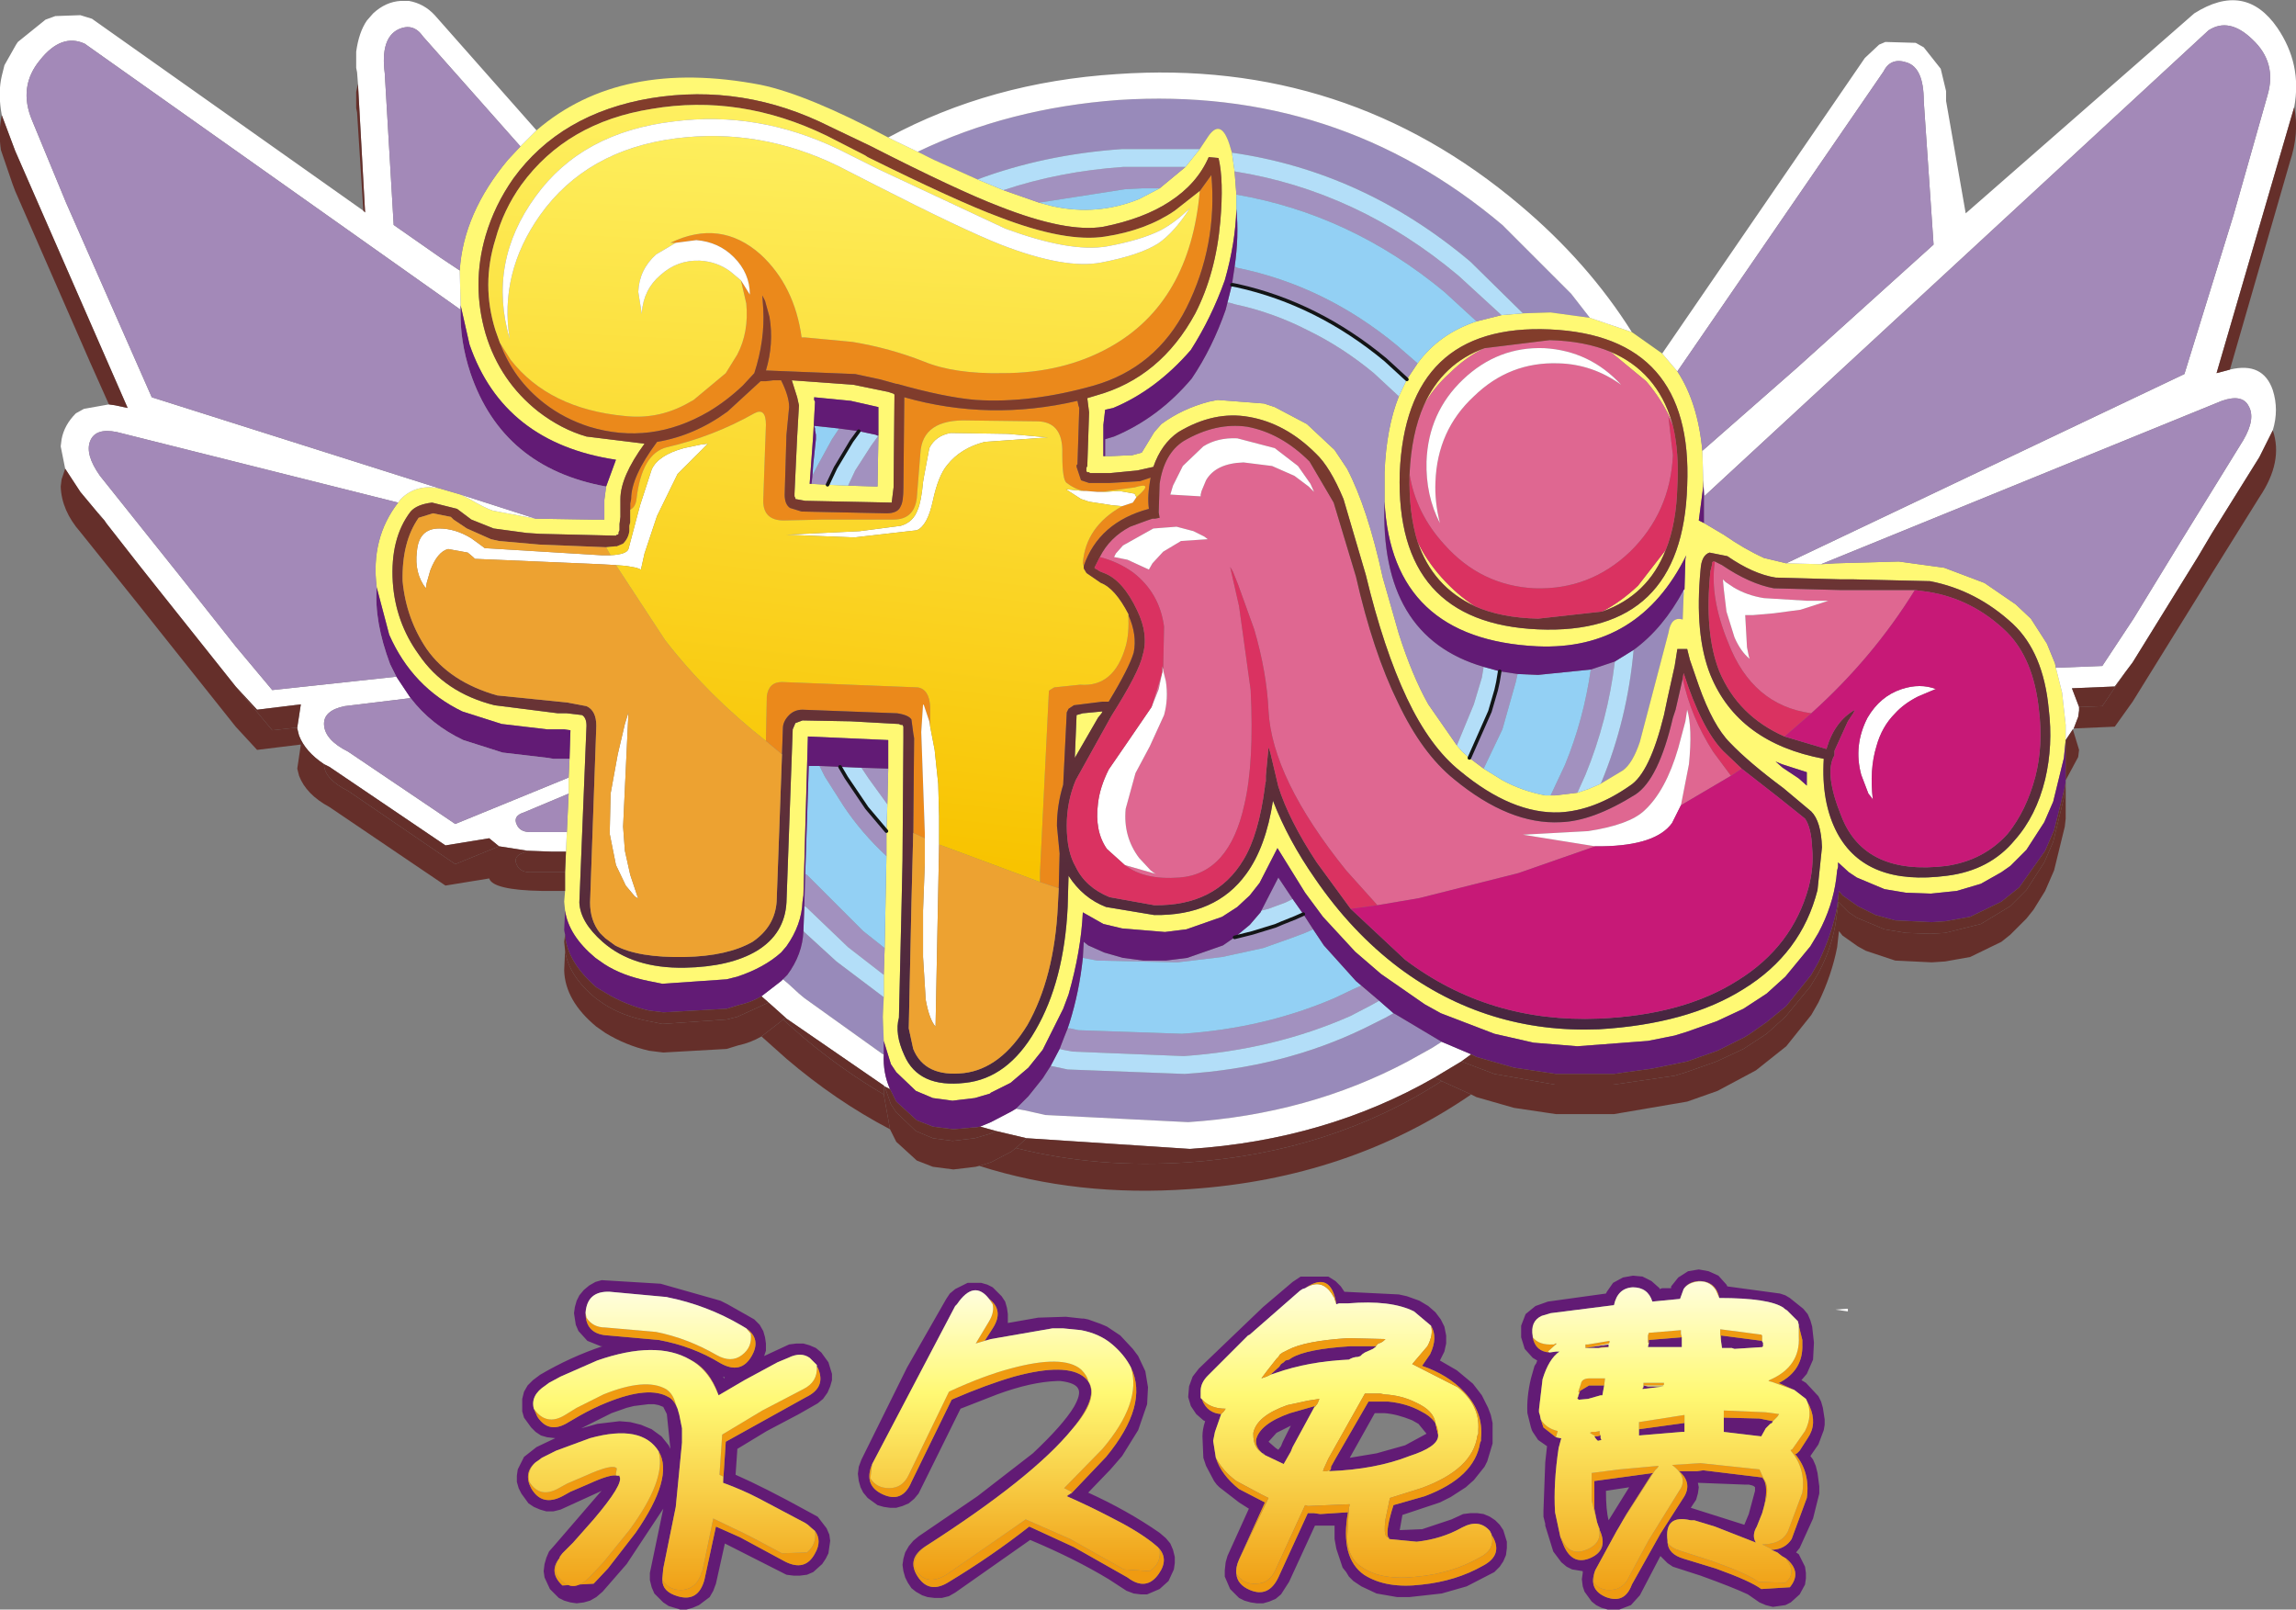
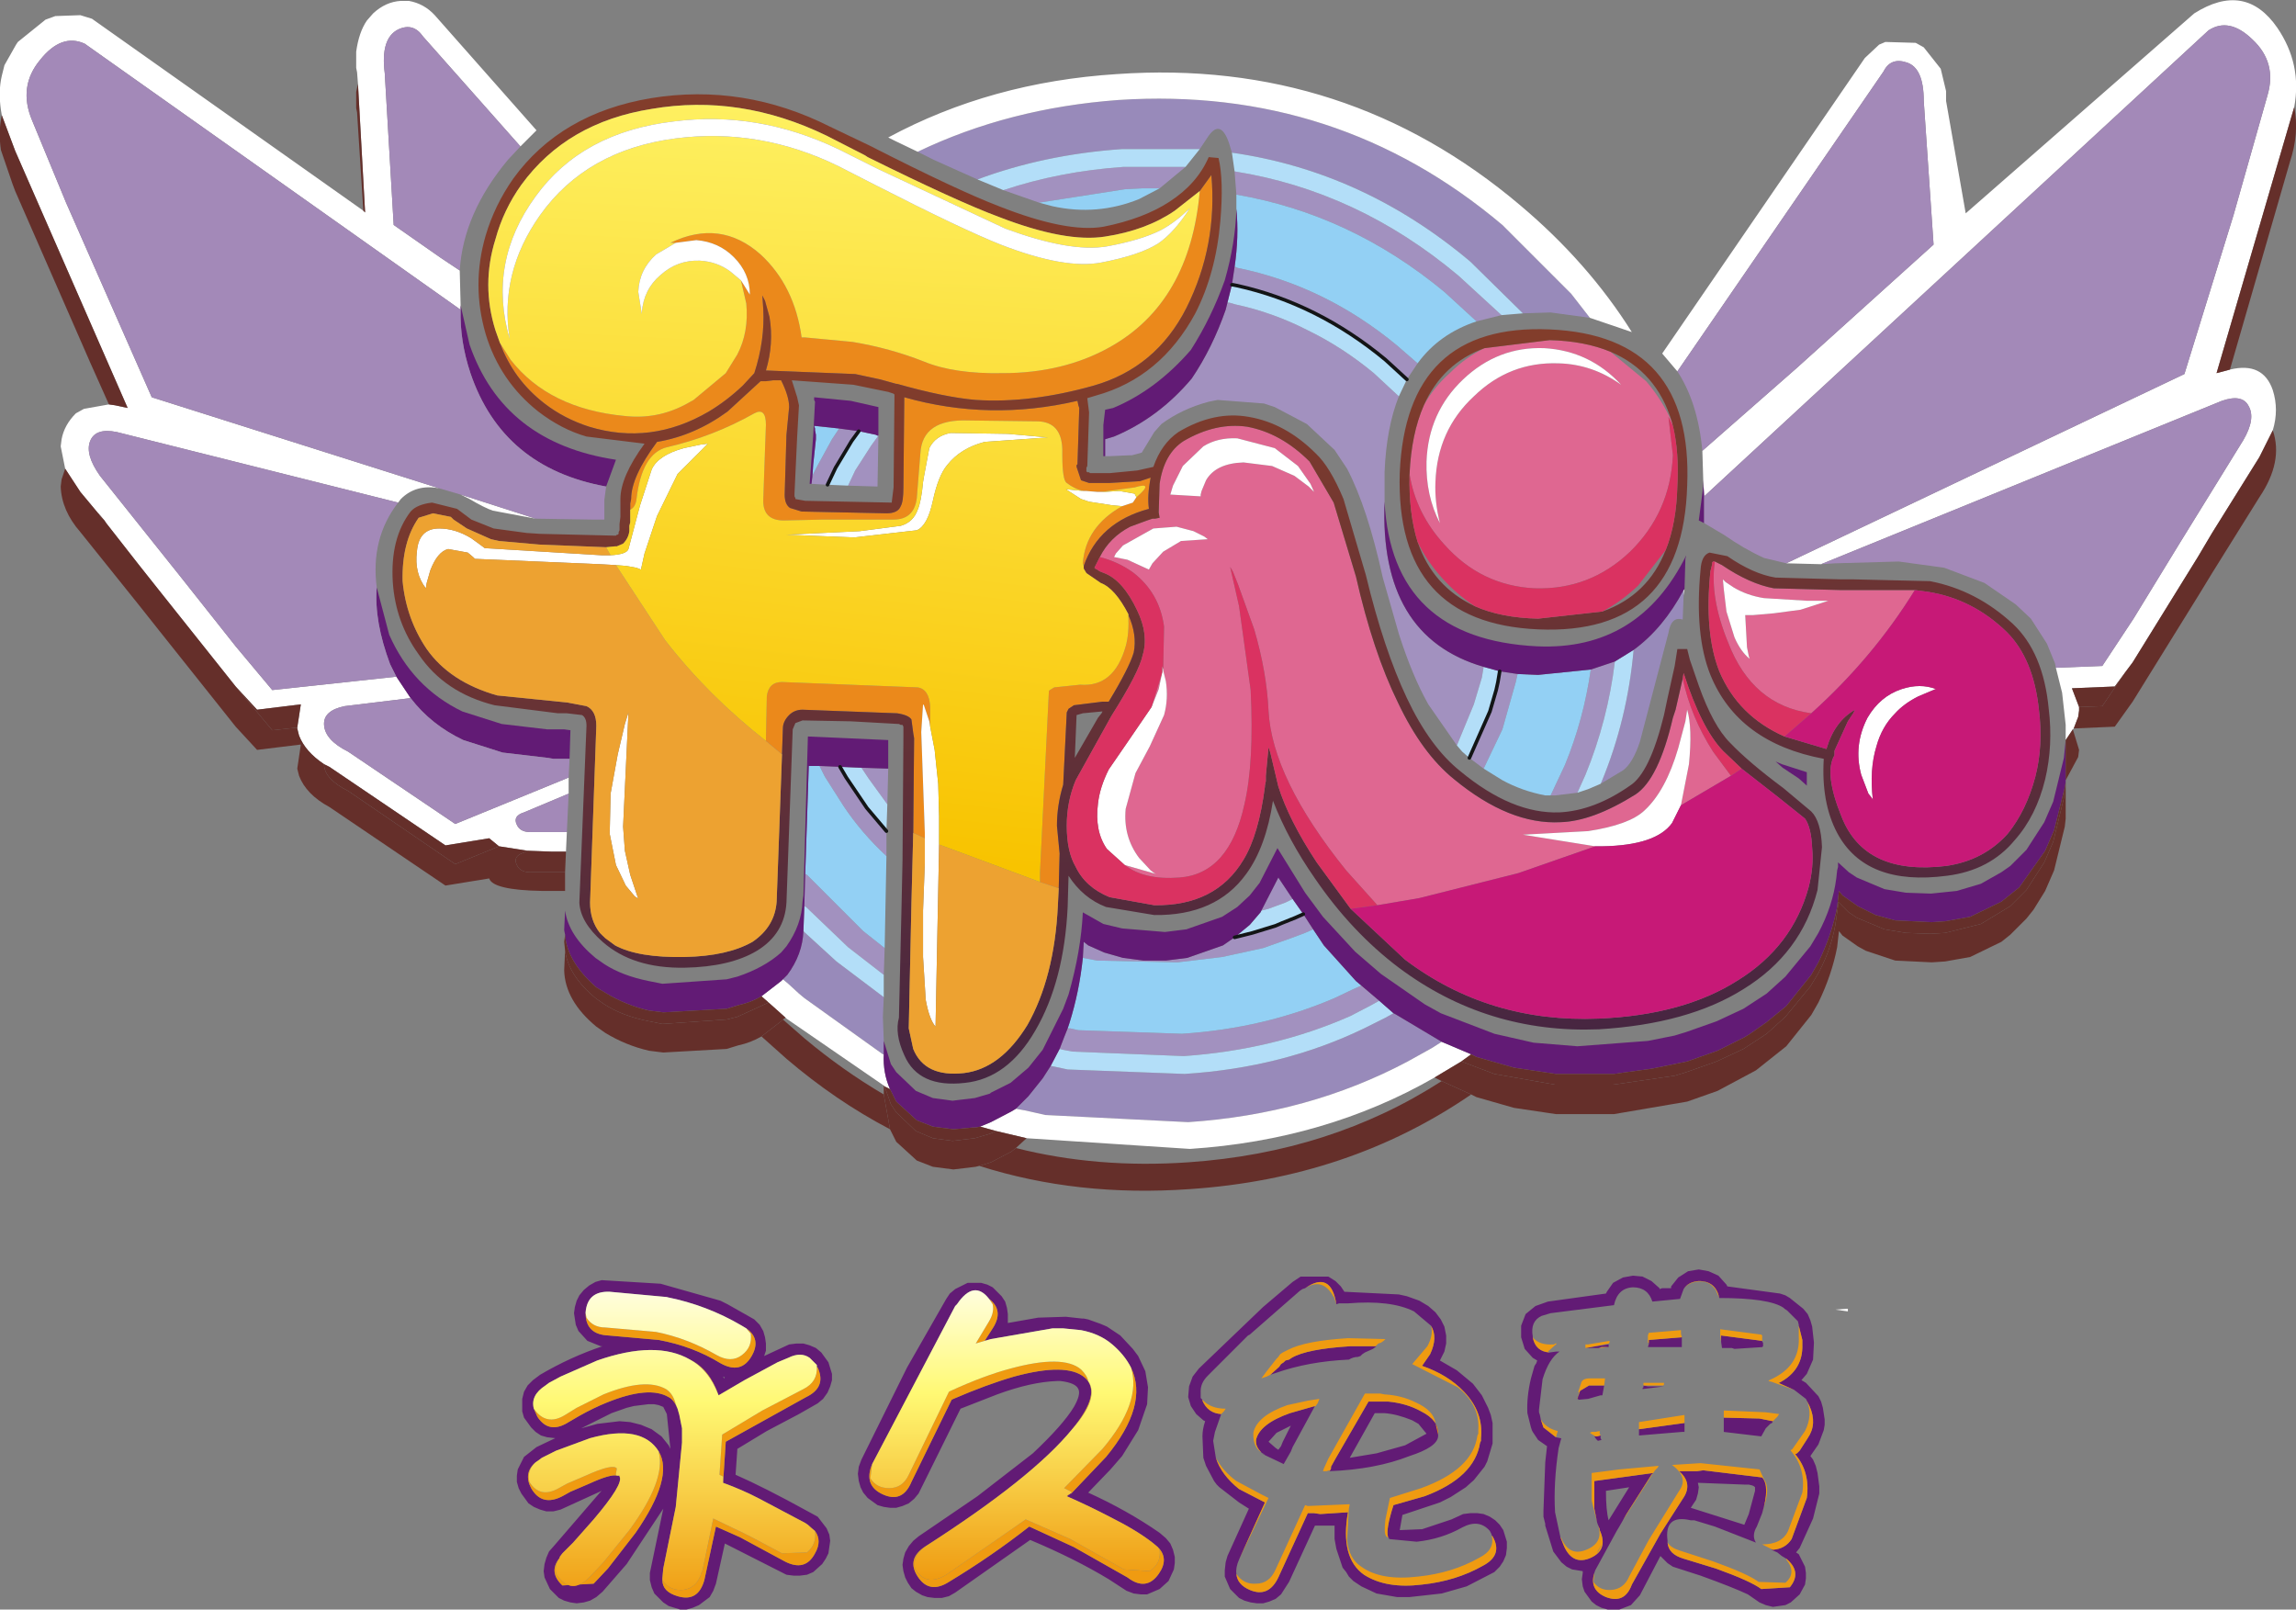
<svg xmlns="http://www.w3.org/2000/svg" height="90.15px" width="128.6px">
  <rect width="100%" height="100%" fill="#808080" stroke="none" />
  <g transform="matrix(1.0, 0.0, 0.0, 1.0, 64.3, 33.35)">
    <path d="M4.7 -24.8 L4.55 -25.3 Q4.05 -26.8 3.3 -25.6 L2.9 -25.0 -1.45 -25.0 Q-5.8 -24.7 -9.55 -23.3 L-12.0 -24.4 -12.9 -24.85 Q-7.8 -27.3 -1.65 -27.75 10.6 -28.55 19.85 -20.75 L23.7 -16.9 24.75 -15.55 22.55 -15.85 21.0 -15.8 18.05 -18.7 Q12.05 -23.75 4.7 -24.8 M30.0 0.0 L29.95 1.35 Q29.3 1.15 29.15 2.1 L27.55 8.2 Q27.15 9.4 26.6 9.8 L25.35 10.55 25.4 10.45 Q26.85 6.95 27.2 3.05 28.85 1.85 30.0 -0.3 L30.0 0.0 M-14.8 24.95 L-14.8 25.2 -14.8 25.7 -14.85 25.7 -19.25 22.55 -19.55 22.3 -20.15 21.75 -20.45 21.5 -20.2 21.25 Q-19.35 20.1 -19.3 18.8 L-19.2 18.9 -17.45 20.5 -14.8 22.5 -14.85 23.6 -14.8 24.95 M-7.4 28.75 L-6.7 28.05 -5.9 27.05 -5.45 26.35 -5.2 26.4 -4.5 26.55 2.05 26.8 Q7.55 26.45 12.1 24.25 L13.3 23.65 13.75 23.4 13.85 23.45 16.45 25.0 15.9 25.35 14.55 26.1 Q9.0 29.05 2.25 29.5 L-5.75 29.1 -6.85 28.85 -7.4 28.75" fill="#988aba" fill-rule="evenodd" stroke="none" />
-     <path d="M2.9 -25.0 L3.3 -25.6 Q4.05 -26.8 4.55 -25.3 L4.7 -24.8 4.85 -23.75 4.95 -22.45 4.95 -21.65 Q4.9 -19.75 4.3 -17.65 3.55 -15.55 2.4 -13.75 0.45 -11.5 -1.95 -10.5 L-2.4 -10.4 -2.5 -9.55 -2.5 -7.8 -2.4 -7.8 -2.15 -7.8 -1.05 -7.85 -0.9 -7.85 -0.35 -8.0 0.35 -9.15 0.75 -9.6 Q1.9 -10.45 3.4 -10.85 L3.9 -10.95 6.5 -10.75 7.1 -10.55 8.9 -9.6 10.45 -8.15 11.15 -7.1 Q12.3 -4.9 13.15 -1.0 L14.05 2.15 Q14.8 4.5 15.7 6.1 L17.3 8.4 17.6 8.75 18.0 9.1 18.8 9.7 19.85 10.35 Q20.95 10.95 22.25 11.2 L22.55 11.2 22.8 11.2 24.05 11.05 24.65 10.85 25.35 10.55 26.6 9.8 Q27.15 9.4 27.55 8.2 L29.15 2.1 Q29.3 1.15 29.95 1.35 L30.0 0.0 30.05 -0.35 30.1 -2.05 30.15 -2.25 Q27.5 3.1 21.8 2.85 13.65 2.45 13.25 -5.25 L13.25 -6.9 Q13.35 -9.4 14.05 -11.15 L14.5 -12.1 15.1 -13.0 Q16.3 -14.65 18.4 -15.35 L19.8 -15.7 21.0 -15.8 22.55 -15.85 24.75 -15.55 27.1 -14.75 28.8 -13.55 29.65 -12.55 Q30.8 -10.8 31.05 -8.1 L31.1 -6.45 31.1 -6.1 30.85 -4.2 31.15 -4.05 32.25 -3.4 Q33.4 -2.6 34.5 -2.1 L35.75 -1.8 37.7 -1.75 38.5 -1.8 42.05 -1.9 44.6 -1.55 46.85 -0.7 48.6 0.5 49.45 1.3 50.35 2.7 50.8 3.8 50.85 4.05 51.2 5.45 51.4 7.25 51.4 8.1 51.3 9.1 50.7 11.55 50.2 12.7 49.2 14.25 48.3 15.15 47.8 15.5 46.65 16.15 45.3 16.55 43.85 16.7 42.45 16.65 41.25 16.45 39.7 15.8 39.25 15.5 38.65 14.95 38.65 15.2 38.6 15.4 38.55 15.85 Q38.35 17.4 37.55 18.9 L37.1 19.65 35.7 21.35 34.65 22.3 33.35 23.15 31.85 23.85 30.15 24.45 29.5 24.65 28.0 24.95 24.05 25.25 21.6 25.05 19.4 24.55 16.4 23.4 15.5 22.9 13.05 21.2 11.6 19.95 9.8 18.0 8.8 16.65 7.25 14.15 6.25 16.1 5.7 16.8 5.0 17.45 4.15 18.0 2.15 18.7 0.95 18.85 -1.45 18.65 -2.5 18.4 -3.65 17.75 Q-3.75 19.9 -4.45 22.35 L-4.75 23.15 -5.9 25.45 -6.7 26.45 -7.7 27.3 -8.8 27.85 -8.85 27.9 -9.7 28.15 -10.55 28.25 -10.95 28.3 -11.3 28.25 -12.05 28.15 -13.0 27.75 -14.1 26.7 -14.4 26.25 -14.8 24.95 -14.85 23.6 -14.8 22.5 -14.8 21.25 -14.75 19.75 -14.65 14.6 -14.65 13.2 -14.6 11.7 -14.55 9.7 -14.55 8.1 -19.05 7.9 -19.3 16.8 -19.35 17.15 Q-19.4 18.45 -20.25 19.65 L-20.55 20.0 Q-21.5 20.85 -23.0 21.35 L-23.6 21.5 -27.2 21.75 -27.95 21.6 Q-29.45 21.3 -30.45 20.65 L-30.95 20.3 Q-32.45 19.05 -32.65 17.65 L-32.7 17.15 -32.65 16.55 -32.65 15.5 -32.6 14.35 -32.55 13.25 -32.45 11.1 -32.45 10.2 -32.4 9.15 -32.35 7.55 -32.7 7.5 -33.65 7.5 -36.2 7.2 -38.4 6.5 Q-41.2 5.15 -42.5 2.2 L-43.2 -0.45 Q-43.55 -3.2 -42.0 -5.2 L-41.85 -5.4 Q-41.0 -6.25 -39.7 -6.0 L-38.5 -5.65 -38.0 -5.4 Q-37.15 -4.9 -36.7 -4.75 L-34.3 -4.3 -31.15 -4.25 -30.45 -4.25 -30.45 -5.35 -30.35 -6.1 -29.8 -7.6 Q-36.1 -8.55 -38.0 -14.05 L-38.5 -16.25 -38.55 -18.2 Q-38.35 -21.4 -35.85 -24.4 L-35.15 -25.15 -34.25 -26.05 Q-29.55 -30.1 -21.7 -28.6 -19.05 -28.05 -14.55 -25.65 L-14.15 -25.45 -12.9 -24.85 -12.0 -24.4 -9.55 -23.3 -8.1 -22.7 -6.1 -22.0 -5.35 -21.8 Q-2.85 -21.25 -0.5 -22.2 L0.65 -22.8 2.1 -24.0 2.9 -25.0 M18.85 -13.85 Q17.8 -13.35 16.9 -12.45 16.0 -11.65 15.45 -10.65 16.5 -13.0 18.85 -13.85 M29.35 -9.7 Q28.8 -10.95 27.9 -12.0 L25.9 -13.65 Q28.5 -12.55 29.35 -9.7 M3.95 -24.5 L3.4 -24.55 Q2.75 -23.05 1.2 -22.05 -0.25 -21.1 -2.5 -20.65 -4.55 -20.3 -8.35 -21.8 -10.7 -22.7 -15.6 -25.2 L-17.8 -26.25 Q-22.65 -28.7 -27.85 -27.85 -32.9 -27.0 -35.55 -23.35 -36.6 -21.85 -37.1 -20.15 -37.9 -17.4 -37.1 -14.65 -36.3 -12.0 -34.15 -10.3 -32.85 -9.3 -31.45 -8.9 L-28.2 -8.5 Q-29.55 -6.65 -29.55 -5.4 L-29.55 -4.4 -29.6 -4.0 -29.6 -3.65 -29.65 -3.55 -29.65 -3.45 -29.7 -3.4 -29.75 -3.4 -29.8 -3.35 -29.9 -3.35 -34.05 -3.45 -34.8 -3.5 -36.65 -3.75 -37.9 -4.25 -38.7 -4.85 -40.1 -5.2 Q-40.95 -5.1 -41.3 -4.7 -42.45 -3.2 -42.3 -0.75 -42.15 1.5 -40.85 3.3 -39.4 5.45 -36.6 6.15 L-33.05 6.6 -32.55 6.6 -31.7 6.7 Q-31.45 6.85 -31.45 7.3 L-31.85 17.2 Q-31.8 18.3 -30.55 19.4 -28.85 20.9 -25.95 20.85 -23.4 20.8 -21.9 19.9 -20.35 18.95 -20.25 17.2 L-19.9 7.5 -19.75 7.15 -19.35 7.0 -16.65 7.05 -13.95 7.2 -13.85 7.25 -13.75 7.25 -13.7 7.35 -13.7 8.0 -13.75 14.85 -13.8 17.2 -13.95 23.65 Q-14.2 24.55 -13.65 25.75 -12.85 27.6 -10.25 27.3 -7.85 27.05 -6.3 24.35 -4.7 21.6 -4.5 17.45 L-4.45 15.7 Q-3.65 16.95 -2.35 17.45 L0.35 17.9 Q3.8 17.95 5.5 15.6 6.6 14.1 7.0 11.5 7.85 13.7 9.35 15.85 11.4 18.85 14.05 20.85 19.0 24.55 25.25 24.3 30.25 24.0 33.35 22.05 36.6 20.05 37.5 16.5 L37.75 14.1 Q37.7 12.65 37.15 12.1 L35.6 10.8 Q33.65 9.35 32.6 8.25 31.65 7.3 30.85 5.05 L30.35 3.6 30.2 3.0 29.65 3.0 29.5 3.95 29.1 5.75 28.9 6.7 Q28.1 9.95 27.0 10.65 25.0 12.05 23.05 12.15 20.4 12.25 17.5 9.85 15.8 8.5 14.5 5.75 13.2 3.0 12.2 -1.15 L10.95 -5.4 Q10.2 -7.2 9.4 -7.95 7.7 -9.65 5.65 -10.0 3.7 -10.35 1.7 -9.15 0.75 -8.5 0.3 -7.2 L-0.6 -7.0 -2.15 -6.85 -3.25 -6.85 -3.3 -6.9 -3.4 -6.9 -3.45 -6.95 -3.45 -7.15 -3.4 -7.25 -3.3 -10.25 -3.4 -11.05 -2.9 -11.2 Q0.7 -12.2 2.65 -15.8 3.8 -18.05 4.05 -20.95 4.25 -23.25 3.95 -24.5 M-29.85 19.6 L-30.55 19.05 -30.4 19.2 -29.85 19.6 M15.1 -3.0 Q15.6 -1.95 16.45 -1.0 17.3 -0.05 18.3 0.6 15.95 -0.5 15.1 -3.0 M25.45 0.9 Q26.5 0.35 27.45 -0.55 L29.0 -2.55 Q28.0 0.0 25.45 0.9 M31.45 -2.4 Q31.0 -2.25 30.95 -1.45 30.6 2.2 31.5 4.45 33.05 8.25 37.85 9.15 37.7 11.6 38.6 13.3 40.2 16.3 44.75 15.7 47.15 15.4 48.55 13.7 49.75 12.35 50.25 10.3 50.7 8.4 50.45 6.35 50.15 3.2 48.45 1.6 46.4 -0.3 43.8 -0.8 L39.55 -0.9 38.85 -0.9 35.15 -1.0 Q33.9 -1.2 32.45 -2.2 L31.45 -2.4 M30.2 -6.15 Q30.55 -14.55 22.5 -14.9 14.45 -15.25 14.1 -6.85 13.85 1.55 21.85 1.9 29.95 2.25 30.2 -6.15 M36.45 10.25 L36.9 10.65 36.9 9.9 35.5 9.45 35.15 9.3 35.55 9.65 36.45 10.25 M-14.25 -11.3 L-14.2 -11.25 -14.25 -6.05 -14.35 -5.25 -14.35 -5.2 -19.2 -5.3 -19.75 -5.4 -19.75 -5.45 -19.8 -5.55 -19.8 -5.7 -19.65 -8.9 -19.55 -10.65 -19.65 -11.1 -19.95 -12.05 -16.5 -11.8 -14.55 -11.4 -14.25 -11.3 M-15.1 -8.95 L-15.1 -10.55 -16.65 -10.9 -18.7 -11.1 -18.7 -10.95 -18.65 -10.85 -18.75 -9.0 -18.95 -6.25 -18.85 -6.25 -17.95 -6.2 -16.8 -6.15 -15.15 -6.1 -15.1 -8.95 M-3.65 6.6 L-2.6 6.5 -2.55 6.5 -2.6 6.6 -2.8 6.85 -4.1 9.1 -4.0 6.7 -3.65 6.6" fill="#fff974" fill-rule="evenodd" stroke="none" />
    <path d="M2.1 -24.0 L0.65 -22.8 -0.35 -22.8 -1.3 -22.75 -6.1 -22.0 -8.1 -22.7 Q-4.95 -23.75 -1.4 -24.0 L2.1 -24.0 M18.4 -15.35 L16.6 -17.0 Q11.35 -21.35 4.95 -22.45 L4.85 -23.75 Q11.75 -22.65 17.4 -17.9 L19.8 -15.7 18.4 -15.35 M4.85 -18.4 L4.9 -18.4 5.0 -18.35 Q9.9 -17.35 13.95 -14.0 L15.1 -13.0 14.5 -12.1 13.3 -13.2 Q9.5 -16.35 5.0 -17.35 L4.75 -17.4 4.7 -17.4 4.85 -18.4 M14.05 -11.15 Q13.35 -9.4 13.25 -6.9 L13.25 -5.25 Q12.95 2.3 18.8 4.0 L18.7 4.6 18.25 6.1 17.3 8.4 15.7 6.1 Q14.8 4.5 14.05 2.15 L13.15 -1.0 Q12.3 -4.9 11.15 -7.1 L10.45 -8.15 8.9 -9.6 7.1 -10.55 6.5 -10.75 3.9 -10.95 3.4 -10.85 Q1.9 -10.45 0.75 -9.6 L0.35 -9.15 -0.35 -8.0 -0.9 -7.85 -1.05 -7.85 -2.15 -7.8 -2.4 -7.8 -2.4 -8.75 -1.9 -8.9 Q0.6 -9.95 2.45 -12.15 3.6 -13.85 4.35 -16.0 L4.45 -16.4 4.55 -16.4 4.9 -16.3 Q7.0 -15.85 8.95 -14.85 10.9 -13.9 12.65 -12.45 L14.05 -11.15 M24.05 11.05 L22.8 11.2 22.55 11.2 23.35 9.5 Q24.4 6.95 24.8 4.15 L26.15 3.7 Q25.75 7.0 24.5 10.05 L24.05 11.05 M18.8 9.7 L18.0 9.1 19.15 6.5 19.5 5.3 19.6 4.85 19.7 4.25 20.7 4.4 20.6 4.85 19.85 7.5 18.8 9.7 M-4.95 25.4 L-4.7 24.75 -4.5 24.25 -4.35 24.25 -3.9 24.35 1.9 24.55 Q6.5 24.25 10.45 22.55 L11.5 22.05 11.95 21.85 12.95 22.7 12.5 22.95 11.35 23.55 Q7.05 25.45 2.0 25.8 L-4.2 25.55 -4.75 25.45 -4.95 25.4 M-3.65 20.3 L-3.6 19.4 -3.35 19.6 -2.45 20.0 -1.4 20.3 -0.25 20.45 1.0 20.45 2.2 20.3 4.2 19.6 4.85 19.15 5.85 18.9 7.15 18.5 7.5 18.35 8.25 18.05 8.7 17.85 9.25 18.7 8.8 18.9 8.0 19.2 6.45 19.75 4.15 20.25 1.65 20.55 -2.85 20.45 -3.65 20.3 M6.35 17.65 L7.3 15.8 8.1 17.0 7.7 17.2 6.75 17.55 6.35 17.65 M-18.85 -6.25 L-18.8 -6.65 -18.75 -6.8 -18.65 -7.0 -18.55 -7.2 -17.7 -8.75 -17.3 -9.35 -16.2 -9.2 -16.6 -8.65 -17.5 -7.15 -17.95 -6.2 -18.85 -6.25 M-16.8 -6.15 L-16.4 -7.0 -15.5 -8.4 -15.1 -8.95 -15.15 -6.1 -16.8 -6.15 M-18.4 9.55 L-17.25 9.6 -16.9 10.2 -15.75 11.9 -14.65 13.2 -14.65 14.6 Q-16.05 13.3 -17.05 11.8 L-18.1 10.15 -18.4 9.55 M-16.05 9.65 L-14.55 9.7 -14.6 11.7 -15.65 10.25 -16.05 9.65 M-19.2 15.6 L-19.1 15.65 -15.95 18.8 -14.75 19.75 -14.8 21.25 -16.8 19.7 -19.15 17.45 -19.25 17.4 -19.2 15.6" fill="#a291bf" fill-rule="evenodd" stroke="none" />
    <path d="M0.65 -22.8 L-0.5 -22.2 Q-2.85 -21.25 -5.35 -21.8 L-6.1 -22.0 -1.3 -22.75 -0.35 -22.8 0.65 -22.8 M18.4 -15.35 Q16.3 -14.65 15.1 -13.0 L13.95 -14.0 Q9.9 -17.35 5.0 -18.35 L4.9 -18.4 4.85 -18.4 Q5.1 -20.1 4.95 -21.65 L4.95 -22.45 Q11.35 -21.35 16.6 -17.0 L18.4 -15.35 M22.55 11.2 L22.25 11.2 Q20.95 10.95 19.85 10.35 L18.8 9.7 19.85 7.5 20.6 4.85 20.7 4.4 21.85 4.45 24.8 4.15 Q24.4 6.95 23.35 9.5 L22.55 11.2 M-4.5 24.25 L-4.4 23.95 Q-3.85 22.2 -3.65 20.3 L-2.85 20.45 1.65 20.55 4.15 20.25 6.45 19.75 8.0 19.2 8.8 18.9 9.25 18.7 9.85 19.6 11.65 21.6 11.95 21.85 11.5 22.05 10.45 22.55 Q6.5 24.25 1.9 24.55 L-3.9 24.35 -4.35 24.25 -4.5 24.25 M-18.8 -6.65 L-18.75 -7.35 -18.6 -8.75 -18.6 -9.0 -18.65 -9.25 -18.65 -9.35 -18.7 -9.5 -17.3 -9.35 -17.7 -8.75 -18.55 -7.2 -18.65 -7.0 -18.75 -6.8 -18.8 -6.65 M-19.2 15.6 L-19.0 9.55 -18.4 9.55 -18.1 10.15 -17.05 11.8 Q-16.05 13.3 -14.65 14.6 L-14.75 19.75 -15.95 18.8 -19.1 15.65 -19.2 15.6" fill="#93d0f4" fill-rule="evenodd" stroke="none" />
    <path d="M4.7 -24.8 Q12.05 -23.75 18.05 -18.7 L21.0 -15.8 19.8 -15.7 17.4 -17.9 Q11.75 -22.65 4.85 -23.75 L4.7 -24.8 M-9.55 -23.3 Q-5.8 -24.7 -1.45 -25.0 L2.9 -25.0 2.1 -24.0 -1.4 -24.0 Q-4.95 -23.75 -8.1 -22.7 L-9.55 -23.3 M14.5 -12.1 L14.05 -11.15 12.65 -12.45 Q10.9 -13.9 8.95 -14.85 7.0 -15.85 4.9 -16.3 L4.55 -16.4 4.45 -16.4 4.7 -17.4 4.75 -17.4 5.0 -17.35 Q9.5 -16.35 13.3 -13.2 L14.5 -12.1 M25.35 10.55 L24.65 10.85 24.05 11.05 24.5 10.05 Q25.75 7.0 26.15 3.7 L27.2 3.05 Q26.85 6.95 25.4 10.45 L25.35 10.55 M18.0 9.1 L17.6 8.75 17.3 8.4 18.25 6.1 18.7 4.6 18.8 4.0 19.7 4.25 19.6 4.85 19.5 5.3 19.15 6.5 18.0 9.1 M-5.45 26.35 L-4.95 25.4 -4.75 25.45 -4.2 25.55 2.0 25.8 Q7.05 25.45 11.35 23.55 L12.5 22.95 12.95 22.7 13.75 23.4 13.3 23.65 12.1 24.25 Q7.55 26.45 2.05 26.8 L-4.5 26.55 -5.2 26.4 -5.45 26.35 M4.85 19.15 L5.7 18.45 6.3 17.75 6.35 17.65 6.75 17.55 7.7 17.2 8.1 17.0 8.7 17.85 8.25 18.05 7.5 18.35 7.15 18.5 5.85 18.9 4.85 19.15 M-16.2 -9.2 L-15.25 -9.0 -15.15 -8.95 -15.1 -8.95 -15.5 -8.4 -16.4 -7.0 -16.8 -6.15 -17.95 -6.2 -17.5 -7.15 -16.6 -8.65 -16.2 -9.2 M-17.25 9.6 L-16.05 9.65 -15.65 10.25 -14.6 11.7 -14.65 13.2 -15.75 11.9 -16.9 10.2 -17.25 9.6 M-19.25 17.4 L-19.15 17.45 -16.8 19.7 -14.8 21.25 -14.8 22.5 -17.45 20.5 -19.2 18.9 -19.3 18.8 -19.25 17.4" fill="#b3def8" fill-rule="evenodd" stroke="none" />
    <path d="M15.45 -10.65 Q16.0 -11.65 16.9 -12.45 17.8 -13.35 18.85 -13.85 L22.5 -14.3 Q24.45 -14.25 25.9 -13.65 L27.9 -12.0 Q28.8 -10.95 29.35 -9.7 L29.4 -9.5 29.15 -10.0 29.4 -7.85 Q29.25 -4.65 27.0 -2.45 24.75 -0.3 21.65 -0.4 18.65 -0.55 16.6 -2.85 15.0 -4.6 14.65 -6.8 14.75 -9.05 15.45 -10.65 M-2.7 -2.15 Q-2.15 -3.25 -1.0 -3.85 L-0.05 -4.2 0.25 -4.3 0.4 -4.3 0.65 -4.35 0.6 -4.65 0.65 -6.25 Q0.9 -7.95 2.0 -8.65 3.8 -9.7 5.55 -9.45 7.45 -9.1 9.05 -7.5 L10.4 -5.2 11.65 -1.05 Q12.6 3.15 14.0 6.0 15.35 8.85 17.15 10.3 20.25 12.85 23.1 12.7 24.9 12.65 27.3 11.15 28.6 10.3 29.4 6.85 L29.55 6.4 29.95 4.65 Q30.4 6.8 31.65 8.75 L32.65 10.1 29.85 11.75 30.3 9.45 Q30.5 7.4 30.2 6.4 L30.1 7.05 29.7 8.55 Q29.0 10.95 27.8 12.05 26.95 12.85 24.65 13.2 L21.0 13.4 25.05 14.05 20.75 15.55 15.2 16.95 12.85 17.35 11.1 15.4 Q6.95 10.25 6.75 6.45 6.65 4.3 5.95 1.9 L5.05 -0.6 4.75 -1.35 4.6 -1.6 5.1 0.6 5.75 5.3 Q5.95 9.35 5.4 11.7 4.55 15.6 1.75 15.8 -0.2 15.95 -1.3 15.1 L0.45 15.6 0.35 15.55 0.15 15.4 -0.5 14.7 Q-1.4 13.5 -1.25 11.95 L-0.7 9.95 0.1 8.45 0.9 6.7 Q1.15 5.8 1.0 4.8 L0.85 4.2 0.85 4.15 0.9 1.75 Q0.65 -0.15 -0.85 -1.3 -1.7 -1.9 -2.7 -2.15 M8.4 -7.25 L7.1 -8.25 5.0 -8.8 Q3.9 -8.85 3.1 -8.35 L1.95 -7.25 1.4 -6.15 1.25 -5.65 2.95 -5.55 2.95 -5.65 3.0 -5.85 3.25 -6.45 Q3.8 -7.4 5.35 -7.45 L6.95 -7.25 8.2 -6.7 9.0 -6.1 9.3 -5.8 9.1 -6.25 8.4 -7.25 M3.15 -3.3 L2.55 -3.6 1.6 -3.85 0.3 -3.75 -1.4 -2.8 -1.8 -2.35 -1.9 -2.15 -1.15 -2.0 0.05 -1.45 0.25 -1.8 0.85 -2.45 1.85 -3.05 3.35 -3.15 3.15 -3.3 M16.1 -6.35 Q16.2 -9.25 18.25 -11.15 20.25 -13.1 23.0 -13.0 24.9 -12.95 26.5 -11.8 24.75 -13.7 22.2 -13.85 19.6 -13.95 17.65 -12.1 15.7 -10.25 15.6 -7.5 15.55 -5.6 16.35 -4.05 16.05 -5.25 16.1 -6.35 M37.15 6.6 Q33.85 6.15 32.5 2.65 31.45 0.1 31.75 -1.9 L32.15 -1.7 Q33.7 -0.65 35.05 -0.4 L38.85 -0.3 39.0 -0.3 42.95 -0.3 Q40.6 3.5 37.15 6.6 M32.2 -0.9 L32.25 -0.35 32.4 0.9 32.85 2.35 Q33.2 3.15 33.7 3.55 L33.65 3.4 33.55 2.9 33.45 1.1 33.9 1.1 35.05 1.0 36.55 0.8 38.1 0.3 36.95 0.3 34.5 0.15 Q33.55 0.0 32.8 -0.45 L32.35 -0.75 32.2 -0.9 M0.8 4.3 L0.6 5.25 0.2 6.25 0.8 4.3" fill="#df6791" fill-rule="evenodd" stroke="none" />
    <path d="M2.9 -22.65 L3.55 -23.55 Q3.9 -19.6 2.15 -16.1 0.45 -12.75 -3.05 -11.75 -6.6 -10.75 -9.65 -10.95 -11.4 -11.1 -14.05 -11.85 L-14.1 -11.85 -15.0 -12.1 -16.4 -12.4 -21.4 -12.6 Q-20.95 -14.1 -21.2 -15.6 L-21.45 -16.5 -21.6 -16.8 -21.55 -16.05 Q-21.45 -14.3 -22.05 -12.45 L-22.7 -11.75 Q-23.6 -10.9 -24.6 -10.3 -27.85 -8.4 -31.3 -9.45 -32.7 -9.9 -33.8 -10.75 -35.55 -12.1 -36.3 -14.15 L-35.7 -13.2 Q-33.55 -10.45 -29.3 -10.05 -27.5 -9.85 -25.9 -10.7 L-25.45 -10.95 -23.65 -12.45 -23.0 -13.5 Q-22.35 -14.75 -22.5 -16.35 L-22.8 -17.65 -22.3 -16.85 Q-22.3 -18.05 -23.2 -18.95 -24.05 -19.8 -25.3 -19.9 L-26.45 -19.75 -26.75 -19.75 Q-23.95 -21.1 -21.7 -19.1 -19.8 -17.35 -19.4 -14.45 L-19.2 -14.45 -16.55 -14.2 Q-14.45 -13.85 -12.55 -13.1 -10.85 -12.4 -8.15 -12.45 -4.75 -12.45 -2.15 -13.9 2.35 -16.4 2.9 -22.65 M-29.0 -4.8 L-29.0 -5.15 -28.95 -5.4 Q-28.95 -6.65 -27.5 -8.6 -25.4 -8.95 -23.55 -10.3 L-21.7 -12.0 -21.4 -12.0 -21.0 -12.05 -20.55 -12.05 Q-20.1 -11.15 -20.1 -10.55 L-20.25 -9.0 -20.35 -5.65 Q-20.35 -5.1 -20.05 -4.9 L-19.4 -4.7 -14.65 -4.6 Q-14.0 -4.6 -13.85 -5.0 -13.7 -5.25 -13.7 -6.05 L-13.65 -11.1 Q-8.9 -9.75 -3.95 -10.9 L-3.9 -10.65 -3.85 -10.5 -3.95 -7.35 -4.0 -7.3 -4.0 -7.2 -3.75 -6.45 -3.3 -6.3 -2.55 -6.3 -2.15 -6.3 -0.45 -6.4 0.15 -6.6 Q-0.05 -5.6 0.05 -4.85 -2.75 -4.1 -3.6 -1.65 L-3.65 -1.8 Q-3.5 -3.85 -1.45 -5.0 L-1.3 -5.05 -0.85 -5.2 -0.65 -5.5 Q0.4 -6.4 -0.75 -6.05 L-2.6 -5.8 -2.75 -5.8 -2.85 -5.8 -3.45 -5.85 -3.6 -5.85 Q-4.1 -5.95 -4.55 -6.3 -4.8 -6.45 -4.8 -7.9 L-4.8 -8.2 Q-4.85 -9.7 -6.15 -9.75 L-10.05 -9.8 Q-12.65 -9.9 -12.75 -7.95 L-12.95 -5.45 Q-13.1 -4.25 -14.25 -4.25 L-18.15 -4.25 -20.4 -4.2 Q-21.55 -4.2 -21.55 -5.3 L-21.45 -8.2 -21.4 -9.55 Q-21.4 -10.55 -22.05 -10.2 -24.35 -8.9 -26.95 -8.3 -28.35 -7.95 -28.65 -5.4 -28.7 -4.95 -29.0 -4.8 M-1.1 1.1 Q-0.6 2.2 -0.8 3.2 -1.05 4.05 -2.2 5.95 L-2.55 5.95 -4.15 6.15 -4.45 6.35 -4.55 6.55 -4.75 10.6 Q-5.1 11.75 -5.1 12.9 L-4.95 14.45 -5.0 16.4 -6.05 16.05 -6.05 15.55 -5.55 5.35 -5.5 5.3 -5.25 5.15 -3.8 5.0 Q-1.9 5.15 -1.25 2.85 -1.05 2.15 -1.1 1.1 M-13.15 13.3 L-13.1 8.0 -13.15 7.7 -13.25 6.95 Q-13.4 6.7 -14.05 6.6 L-19.35 6.4 Q-19.8 6.4 -20.1 6.7 -20.45 7.05 -20.45 7.45 L-20.5 8.9 -21.4 8.15 -21.35 5.65 Q-21.25 4.85 -20.5 4.85 L-12.9 5.15 Q-12.25 5.25 -12.2 6.25 L-12.2 7.35 -12.25 7.05 -12.55 6.15 -12.6 6.1 -12.7 7.65 -12.5 13.3 -12.5 13.6 -13.15 13.3" fill="#eb891b" fill-rule="evenodd" stroke="none" />
    <path d="M15.45 -10.65 Q14.75 -9.05 14.65 -6.8 14.6 -4.6 15.1 -3.0 15.95 -0.5 18.3 0.6 19.75 1.25 21.85 1.3 L25.45 0.9 Q28.0 0.0 29.0 -2.55 29.6 -4.05 29.65 -6.15 29.75 -8.05 29.4 -9.5 L29.35 -9.7 Q28.5 -12.55 25.9 -13.65 24.45 -14.25 22.5 -14.3 L18.85 -13.85 Q16.5 -13.0 15.45 -10.65 M-36.3 -14.15 Q-35.55 -12.1 -33.8 -10.75 -32.7 -9.9 -31.3 -9.45 -27.85 -8.4 -24.6 -10.3 -23.6 -10.9 -22.7 -11.75 L-22.05 -12.45 Q-21.45 -14.3 -21.55 -16.05 L-21.6 -16.8 -21.45 -16.5 -21.2 -15.6 Q-20.95 -14.1 -21.4 -12.6 L-16.4 -12.4 -15.0 -12.1 -14.1 -11.85 -14.05 -11.85 Q-11.4 -11.1 -9.65 -10.95 -6.6 -10.75 -3.05 -11.75 0.45 -12.75 2.15 -16.1 3.9 -19.6 3.55 -23.55 L2.9 -22.65 1.5 -21.55 Q-0.1 -20.45 -2.4 -20.1 -4.6 -19.75 -8.35 -21.2 -10.65 -22.05 -15.7 -24.55 L-15.85 -24.65 -18.0 -25.75 Q-22.85 -28.1 -27.8 -27.25 -32.55 -26.5 -35.1 -23.0 -36.1 -21.6 -36.55 -19.95 -37.35 -17.4 -36.55 -14.85 L-36.3 -14.15 M3.95 -24.5 Q4.25 -23.25 4.05 -20.95 3.8 -18.05 2.65 -15.8 0.7 -12.2 -2.9 -11.2 L-3.4 -11.05 -3.3 -10.25 -3.4 -7.25 -3.45 -7.15 -3.45 -6.95 -3.4 -6.9 -3.3 -6.9 -3.25 -6.85 -2.15 -6.85 -0.6 -7.0 0.3 -7.2 Q0.75 -8.5 1.7 -9.15 3.7 -10.35 5.65 -10.0 7.7 -9.65 9.4 -7.95 10.2 -7.2 10.95 -5.4 L12.2 -1.15 Q13.2 3.0 14.5 5.75 15.8 8.5 17.5 9.85 20.4 12.25 23.05 12.15 25.0 12.05 27.0 10.65 28.1 9.95 28.9 6.7 L29.1 5.75 29.5 3.95 29.65 3.0 30.2 3.0 30.35 3.6 30.85 5.05 Q31.65 7.3 32.6 8.25 33.65 9.35 35.6 10.8 L37.15 12.1 Q37.7 12.65 37.75 14.1 L37.5 16.5 Q36.6 20.05 33.35 22.05 30.25 24.0 25.25 24.3 19.0 24.55 14.05 20.85 11.4 18.85 9.35 15.85 7.85 13.7 7.0 11.5 6.6 14.1 5.5 15.6 3.8 17.95 0.35 17.9 L-2.35 17.45 Q-3.65 16.95 -4.45 15.7 L-4.5 17.45 Q-4.7 21.6 -6.3 24.35 -7.85 27.05 -10.25 27.3 -12.85 27.6 -13.65 25.75 -14.2 24.55 -13.95 23.65 L-13.8 17.2 -13.75 14.85 -13.7 8.0 -13.7 7.35 -13.75 7.25 -13.85 7.25 -13.95 7.2 -16.65 7.05 -19.35 7.0 -19.75 7.15 -19.9 7.5 -20.25 17.2 Q-20.35 18.95 -21.9 19.9 -23.4 20.8 -25.95 20.85 -28.85 20.9 -30.55 19.4 -31.8 18.3 -31.85 17.2 L-31.45 7.3 Q-31.45 6.85 -31.7 6.7 L-32.55 6.6 -33.05 6.6 -36.6 6.15 Q-39.4 5.45 -40.85 3.3 -42.15 1.5 -42.3 -0.75 -42.45 -3.2 -41.3 -4.7 -40.95 -5.1 -40.1 -5.2 L-38.7 -4.85 -37.9 -4.25 -36.65 -3.75 -34.8 -3.5 -34.05 -3.45 -29.9 -3.35 -29.8 -3.35 -29.75 -3.4 -29.7 -3.4 -29.65 -3.45 -29.65 -3.55 -29.6 -3.65 -29.6 -4.0 -29.55 -4.4 -29.55 -5.4 Q-29.55 -6.65 -28.2 -8.5 L-31.45 -8.9 Q-32.85 -9.3 -34.15 -10.3 -36.3 -12.0 -37.1 -14.65 -37.9 -17.4 -37.1 -20.15 -36.6 -21.85 -35.55 -23.35 -32.9 -27.0 -27.85 -27.85 -22.65 -28.7 -17.8 -26.25 L-15.6 -25.2 Q-10.7 -22.7 -8.35 -21.8 -4.55 -20.3 -2.5 -20.65 -0.25 -21.1 1.2 -22.05 2.75 -23.05 3.4 -24.55 L3.95 -24.5 M29.95 4.65 L29.55 6.4 29.4 6.85 Q28.6 10.3 27.3 11.15 24.9 12.65 23.1 12.7 20.25 12.85 17.15 10.3 15.35 8.85 14.0 6.0 12.6 3.15 11.65 -1.05 L10.4 -5.2 9.05 -7.5 Q7.45 -9.1 5.55 -9.45 3.8 -9.7 2.0 -8.65 0.9 -7.95 0.65 -6.25 L0.6 -4.65 0.65 -4.35 0.4 -4.3 0.25 -4.3 -0.05 -4.2 -1.0 -3.85 Q-2.15 -3.25 -2.7 -2.15 L-3.0 -1.55 -2.95 -1.5 -2.85 -1.45 -2.7 -1.35 -2.45 -1.25 Q-1.4 -0.85 -0.6 0.85 0.05 2.2 -0.3 3.35 -0.5 4.3 -2.05 6.75 L-2.3 7.2 -4.05 10.35 Q-4.55 11.55 -4.55 12.9 -4.55 14.35 -4.05 15.2 -3.5 16.35 -2.15 16.9 L0.35 17.35 Q3.8 17.4 5.35 14.8 6.2 13.4 6.55 10.7 L6.55 10.65 6.6 10.4 6.6 10.1 6.75 8.5 6.85 8.8 7.3 10.7 Q7.9 12.6 9.45 14.95 L11.35 17.55 14.4 20.4 Q19.1 23.95 25.25 23.7 30.0 23.5 33.05 21.55 36.1 19.65 37.0 16.35 37.3 15.2 37.2 14.15 37.15 13.0 36.8 12.5 L35.3 11.3 33.25 9.7 32.2 8.7 Q31.0 7.45 30.0 4.35 L29.95 4.65 M-3.6 -1.65 Q-2.75 -4.1 0.05 -4.85 -0.05 -5.6 0.15 -6.6 L-0.45 -6.4 -2.15 -6.3 -2.55 -6.3 -3.3 -6.3 -3.75 -6.45 -4.0 -7.2 -4.0 -7.3 -3.95 -7.35 -3.85 -10.5 -3.9 -10.65 -3.95 -10.9 Q-8.9 -9.75 -13.65 -11.1 L-13.7 -6.05 Q-13.7 -5.25 -13.85 -5.0 -14.0 -4.6 -14.65 -4.6 L-19.4 -4.7 -20.05 -4.9 Q-20.35 -5.1 -20.35 -5.65 L-20.25 -9.0 -20.1 -10.55 Q-20.1 -11.15 -20.55 -12.05 L-21.0 -12.05 -21.4 -12.0 -21.7 -12.0 -23.55 -10.3 Q-25.4 -8.95 -27.5 -8.6 -28.95 -6.65 -28.95 -5.4 L-29.0 -5.15 -29.0 -4.8 -29.0 -4.1 -29.05 -3.9 -29.05 -3.6 Q-29.1 -3.2 -29.4 -2.9 L-29.75 -2.75 -29.85 -2.75 -30.35 -2.7 -34.1 -2.85 -36.35 -3.05 -36.8 -3.15 -38.15 -3.75 -38.9 -4.25 -39.05 -4.4 -40.05 -4.6 -40.85 -4.35 Q-41.8 -3.0 -41.75 -0.8 -41.55 1.3 -40.4 3.0 -39.1 4.85 -36.45 5.6 L-32.5 6.0 -32.25 6.05 -31.45 6.2 Q-30.9 6.45 -30.9 7.3 L-31.25 17.2 Q-31.25 18.2 -30.7 18.9 L-30.55 19.05 -29.85 19.6 Q-28.55 20.3 -25.95 20.25 -23.55 20.2 -22.15 19.4 -20.9 18.55 -20.8 17.15 L-20.5 8.9 -20.45 7.45 Q-20.45 7.05 -20.1 6.7 -19.8 6.4 -19.35 6.4 L-14.05 6.6 Q-13.4 6.7 -13.25 6.95 L-13.15 7.7 -13.1 8.0 -13.15 13.3 -13.25 17.25 -13.4 24.25 -13.15 25.4 Q-12.5 27.0 -10.3 26.75 -8.25 26.5 -6.75 24.05 -5.25 21.4 -5.05 17.4 L-5.0 16.4 -4.95 14.45 -5.1 12.9 Q-5.1 11.75 -4.75 10.6 L-4.55 6.55 -4.45 6.35 -4.15 6.15 -2.55 5.95 -2.2 5.95 Q-1.05 4.05 -0.8 3.2 -0.6 2.2 -1.1 1.1 L-1.1 1.05 Q-1.85 -0.4 -2.65 -0.7 L-3.45 -1.25 -3.6 -1.5 -3.6 -1.65 M31.75 -1.9 L31.65 -1.9 31.6 -1.85 31.6 -1.75 31.5 -1.35 Q31.15 2.1 32.0 4.25 33.05 6.75 35.65 7.9 L38.0 8.6 Q38.45 7.05 39.6 6.4 L39.5 6.6 39.2 7.05 38.45 8.7 38.45 8.95 Q37.85 9.95 38.85 12.4 40.15 15.7 44.7 15.15 46.8 14.85 48.15 13.35 49.2 12.05 49.7 10.15 50.15 8.4 49.9 6.4 49.6 3.55 48.1 2.05 46.2 0.2 43.7 -0.2 L42.95 -0.3 39.0 -0.3 38.85 -0.3 35.05 -0.4 Q33.7 -0.65 32.15 -1.7 L31.75 -1.9 M31.45 -2.4 L32.45 -2.2 Q33.9 -1.2 35.15 -1.0 L38.85 -0.9 39.55 -0.9 43.8 -0.8 Q46.4 -0.3 48.45 1.6 50.15 3.2 50.45 6.35 50.7 8.4 50.25 10.3 49.75 12.35 48.55 13.7 47.15 15.4 44.75 15.7 40.2 16.3 38.6 13.3 37.7 11.6 37.85 9.15 33.05 8.25 31.5 4.45 30.6 2.2 30.95 -1.45 31.0 -2.25 31.45 -2.4 M30.2 -6.15 Q29.95 2.25 21.85 1.9 13.85 1.55 14.1 -6.85 14.45 -15.25 22.5 -14.9 30.55 -14.55 30.2 -6.15 M-14.25 -11.3 L-14.55 -11.4 -16.5 -11.8 -19.95 -12.05 -19.65 -11.1 -19.55 -10.65 -19.65 -8.9 -19.8 -5.7 -19.8 -5.55 -19.75 -5.45 -19.75 -5.4 -19.2 -5.3 -14.35 -5.2 -14.35 -5.25 -14.25 -6.05 -14.2 -11.25 -14.25 -11.3 M-3.65 6.6 L-4.0 6.7 -4.1 9.1 -2.8 6.85 -2.6 6.6 -2.55 6.5 -2.6 6.5 -3.65 6.6" fill="url(#gradient0)" fill-rule="evenodd" stroke="none" />
    <path d="M2.9 -22.65 Q2.35 -16.4 -2.15 -13.9 -4.75 -12.45 -8.15 -12.45 -10.85 -12.4 -12.55 -13.1 -14.45 -13.85 -16.55 -14.2 L-19.2 -14.45 -19.4 -14.45 Q-19.8 -17.35 -21.7 -19.1 -23.95 -21.1 -26.75 -19.75 L-26.45 -19.75 -27.55 -19.1 Q-28.5 -18.25 -28.55 -17.0 L-28.35 -15.75 -28.35 -15.85 Q-28.25 -17.15 -27.3 -17.95 -26.35 -18.8 -25.1 -18.75 -24.15 -18.7 -23.4 -18.15 L-22.8 -17.65 -22.5 -16.35 Q-22.35 -14.75 -23.0 -13.5 L-23.65 -12.45 -25.45 -10.95 -25.9 -10.7 Q-27.5 -9.85 -29.3 -10.05 -33.55 -10.45 -35.7 -13.2 L-36.3 -14.15 -36.55 -14.85 Q-37.35 -17.4 -36.55 -19.95 -36.1 -21.6 -35.1 -23.0 -32.55 -26.5 -27.8 -27.25 -22.85 -28.1 -18.0 -25.75 L-15.85 -24.65 -15.7 -24.55 Q-10.65 -22.05 -8.35 -21.2 -4.6 -19.75 -2.4 -20.1 -0.1 -20.45 1.5 -21.55 L2.9 -22.65 M0.55 -19.7 Q1.45 -20.3 2.35 -21.7 1.55 -20.9 0.7 -20.45 -0.4 -19.9 -2.3 -19.55 -4.35 -19.2 -8.0 -20.55 L-15.05 -23.85 -17.35 -25.0 Q-21.85 -27.15 -26.55 -26.55 -31.7 -25.95 -34.3 -22.35 -37.0 -18.65 -35.75 -14.35 -36.35 -18.05 -34.05 -21.3 -31.45 -24.95 -26.45 -25.6 -21.75 -26.2 -17.35 -24.05 L-15.2 -22.95 Q-10.4 -20.5 -8.25 -19.65 -4.65 -18.25 -2.6 -18.65 -0.5 -19.05 0.55 -19.7" fill="url(#gradient1)" fill-rule="evenodd" stroke="none" />
    <path d="M24.75 -15.55 L23.7 -16.9 19.85 -20.75 Q10.6 -28.55 -1.65 -27.75 -7.8 -27.3 -12.9 -24.85 L-14.15 -25.45 -14.55 -25.65 Q-8.8 -28.75 -1.75 -29.2 11.1 -30.1 20.85 -21.85 24.65 -18.65 27.1 -14.75 L24.75 -15.55 M30.05 -0.35 L30.0 0.0 30.0 -0.3 30.05 -0.35 M-26.45 -19.75 L-25.3 -19.9 Q-24.05 -19.8 -23.2 -18.95 -22.3 -18.05 -22.3 -16.85 L-22.8 -17.65 -23.4 -18.15 Q-24.15 -18.7 -25.1 -18.75 -26.35 -18.8 -27.3 -17.95 -28.25 -17.15 -28.35 -15.85 L-28.35 -15.75 -28.55 -17.0 Q-28.5 -18.25 -27.55 -19.1 L-26.45 -19.75 M0.55 -19.7 Q-0.5 -19.05 -2.6 -18.65 -4.65 -18.25 -8.25 -19.65 -10.4 -20.5 -15.2 -22.95 L-17.35 -24.05 Q-21.75 -26.2 -26.45 -25.6 -31.45 -24.95 -34.05 -21.3 -36.35 -18.05 -35.75 -14.35 -37.0 -18.65 -34.3 -22.35 -31.7 -25.95 -26.55 -26.55 -21.85 -27.15 -17.35 -25.0 L-15.05 -23.85 -8.0 -20.55 Q-4.35 -19.2 -2.3 -19.55 -0.4 -19.9 0.7 -20.45 1.55 -20.9 2.35 -21.7 1.45 -20.3 0.55 -19.7 M0.85 4.15 L0.85 4.2 1.0 4.8 Q1.15 5.8 0.9 6.7 L0.1 8.45 -0.7 9.95 -1.25 11.95 Q-1.4 13.5 -0.5 14.7 L0.15 15.4 0.35 15.55 0.45 15.6 -1.3 15.1 -2.3 14.2 Q-3.0 13.2 -2.8 11.65 -2.7 10.75 -2.2 9.75 L-1.1 8.15 0.2 6.25 0.6 5.25 0.8 4.3 0.8 3.95 0.85 4.15 M25.05 14.05 L21.0 13.4 24.65 13.2 Q26.95 12.85 27.8 12.05 29.0 10.95 29.7 8.55 L30.1 7.05 30.2 6.4 Q30.5 7.4 30.3 9.45 L29.85 11.75 29.35 12.75 Q28.45 14.0 25.45 14.05 L25.05 14.05 M3.15 -3.3 L3.35 -3.15 1.85 -3.05 0.85 -2.45 0.25 -1.8 0.05 -1.45 -1.15 -2.0 -1.9 -2.15 -1.8 -2.35 -1.4 -2.8 0.3 -3.75 1.6 -3.85 2.55 -3.6 3.15 -3.3 M8.4 -7.25 L9.1 -6.25 9.3 -5.8 9.0 -6.1 8.2 -6.7 6.95 -7.25 5.35 -7.45 Q3.8 -7.4 3.25 -6.45 L3.0 -5.85 2.95 -5.65 2.95 -5.55 1.25 -5.65 1.4 -6.15 1.95 -7.25 3.1 -8.35 Q3.9 -8.85 5.0 -8.8 L7.1 -8.25 8.4 -7.25 M-3.6 -5.85 L-3.45 -5.85 -2.85 -5.8 -2.75 -5.8 -2.6 -5.8 -2.45 -5.8 -1.6 -5.85 -0.75 -5.7 -0.65 -5.5 -0.85 -5.2 -1.3 -5.05 -1.45 -5.0 -2.0 -5.05 -3.3 -5.25 -3.75 -5.4 -4.6 -5.95 -3.6 -5.85 M16.1 -6.35 Q16.05 -5.25 16.35 -4.05 15.55 -5.6 15.6 -7.5 15.7 -10.25 17.65 -12.1 19.6 -13.95 22.2 -13.85 24.75 -13.7 26.5 -11.8 24.9 -12.95 23.0 -13.0 20.25 -13.1 18.25 -11.15 16.2 -9.25 16.1 -6.35 M29.65 -12.55 L28.8 -13.55 40.15 -30.1 40.95 -30.85 41.3 -31.0 43.0 -30.95 43.45 -30.7 44.4 -29.5 44.7 -28.25 44.7 -27.7 45.8 -21.4 58.6 -32.6 Q61.45 -34.4 63.25 -31.8 64.65 -29.75 64.2 -27.35 L63.95 -26.5 59.85 -12.45 60.6 -12.65 Q62.45 -13.1 63.0 -11.5 63.35 -10.4 63.0 -9.25 L62.25 -7.75 59.6 -3.5 58.8 -2.15 55.15 3.75 54.7 4.35 54.15 5.1 51.75 5.2 52.15 6.25 52.15 6.45 52.1 6.8 51.85 7.45 51.8 7.5 51.4 8.1 51.4 7.25 51.2 5.45 50.85 4.05 53.45 3.95 55.2 1.3 57.8 -2.95 61.35 -8.7 Q62.05 -9.9 61.65 -10.6 61.3 -11.3 60.15 -10.9 L37.7 -1.75 35.75 -1.8 58.05 -12.4 60.8 -21.3 62.7 -28.0 Q63.25 -29.85 61.85 -31.15 60.55 -32.4 59.4 -31.65 L31.15 -5.55 31.1 -6.45 31.05 -8.1 36.35 -12.75 44.0 -19.65 43.45 -27.7 Q43.45 -29.55 42.5 -29.85 41.6 -30.15 41.2 -29.35 L29.65 -12.55 M32.2 -0.9 L32.35 -0.75 32.8 -0.45 Q33.55 0.0 34.5 0.15 L36.95 0.3 38.1 0.3 36.55 0.8 35.05 1.0 33.9 1.1 33.45 1.1 33.55 2.9 33.65 3.4 33.7 3.55 Q33.2 3.15 32.85 2.35 L32.4 0.9 32.25 -0.35 32.2 -0.9 M-14.8 25.7 Q-14.85 26.75 -14.45 27.65 L-14.75 27.5 -14.8 27.45 -20.25 23.7 -20.3 23.65 -21.25 22.8 -21.65 22.45 -20.55 21.6 -20.45 21.5 -20.15 21.75 -19.55 22.3 -19.25 22.55 -14.85 25.7 -14.8 25.7 M-9.4 29.75 L-8.8 29.5 -7.65 28.9 -7.4 28.75 -6.85 28.85 -5.75 29.1 2.25 29.5 Q9.0 29.05 14.55 26.1 L15.9 25.35 16.45 25.0 18.1 25.7 17.55 26.1 16.05 27.0 Q9.95 30.5 2.35 31.0 L-6.8 30.4 -8.5 30.0 -9.4 29.75 M44.1 5.25 L43.15 5.65 Q42.35 6.05 41.85 6.6 41.1 7.35 40.8 8.45 40.4 9.75 40.6 11.45 L40.55 11.35 40.35 11.1 39.95 10.05 Q39.5 8.4 40.3 6.85 41.0 5.65 42.2 5.25 43.25 4.9 44.15 5.25 L44.1 5.25 M-60.65 -7.1 L-60.9 -8.35 -60.85 -8.75 Q-60.7 -9.55 -60.05 -10.2 L-59.6 -10.45 -58.2 -10.7 -57.85 -10.65 -57.15 -10.5 -59.25 -15.3 -63.45 -24.9 -63.6 -25.3 -64.2 -26.9 -64.25 -27.2 Q-64.4 -28.25 -64.2 -29.1 L-64.05 -29.7 -63.4 -30.85 -63.3 -31.0 -61.75 -32.25 -61.2 -32.45 -59.8 -32.5 -59.15 -32.3 -43.95 -21.55 -43.85 -21.45 -44.25 -28.65 -44.3 -29.3 -44.35 -29.55 -44.35 -30.45 Q-44.2 -31.55 -43.75 -32.2 L-43.4 -32.6 Q-42.7 -33.25 -41.85 -33.3 L-41.4 -33.3 Q-40.55 -33.15 -39.95 -32.5 L-34.25 -26.05 -35.15 -25.15 -40.6 -31.3 Q-41.15 -32.1 -42.0 -31.7 -43.0 -31.2 -42.75 -29.25 L-42.25 -20.75 -39.6 -18.9 -38.55 -18.2 -38.5 -16.25 -38.5 -16.0 -59.55 -30.9 Q-60.85 -31.5 -62.05 -30.0 -63.3 -28.5 -62.5 -26.6 L-60.6 -22.0 -55.8 -11.1 -39.7 -6.0 Q-41.0 -6.25 -41.85 -5.4 L-42.0 -5.2 -57.75 -9.15 Q-58.95 -9.4 -59.25 -8.65 -59.55 -7.9 -58.7 -6.7 L-54.15 -1.0 -51.1 2.85 -49.05 5.3 -42.1 4.55 -41.3 5.75 -45.0 6.2 Q-46.2 6.45 -46.15 7.25 -46.1 8.1 -44.8 8.75 L-38.8 12.8 -32.45 10.2 -32.45 11.1 -34.95 12.15 Q-35.6 12.35 -35.35 12.85 -35.15 13.3 -34.45 13.25 L-32.55 13.25 -32.6 14.35 -33.35 14.35 -34.75 14.3 -36.35 14.05 -36.9 13.6 -39.35 14.0 -45.85 9.6 -46.15 9.45 Q-47.2 8.75 -47.55 7.85 L-47.65 7.45 -47.65 7.4 -47.45 6.1 -49.9 6.4 -51.1 5.1 -55.4 -0.3 -56.55 -1.75 -58.35 -4.05 -58.45 -4.2 -58.75 -4.55 -58.8 -4.6 -59.8 -5.8 -60.65 -7.1 M38.5 40.0 L39.2 39.95 39.2 40.1 38.5 40.0 M-38.5 -5.65 L-34.3 -4.3 -36.7 -4.75 Q-37.15 -4.9 -38.0 -5.4 L-38.5 -5.65 M-29.8 -1.7 L-30.7 -1.75 -37.7 -2.05 -37.8 -2.15 -38.1 -2.4 -39.2 -2.6 Q-39.8 -2.45 -40.2 -1.4 L-40.4 -0.7 -40.45 -0.4 Q-41.1 -1.25 -40.95 -2.45 -40.85 -3.75 -39.7 -3.75 -38.8 -3.75 -37.9 -3.2 L-37.35 -2.8 -37.15 -2.65 -30.6 -2.25 -30.1 -2.25 Q-29.2 -2.3 -29.1 -2.6 L-28.45 -5.05 -27.8 -7.05 Q-27.45 -7.85 -26.0 -8.25 L-25.05 -8.45 -24.65 -8.5 -26.35 -6.8 -27.5 -4.45 -28.2 -2.35 -28.4 -1.45 -28.65 -1.55 -29.2 -1.65 -29.8 -1.7 M-12.25 -8.25 Q-11.9 -8.95 -11.05 -9.1 L-7.85 -9.05 -5.6 -8.85 -9.15 -8.6 Q-10.5 -8.25 -11.25 -7.3 -11.75 -6.7 -12.05 -5.3 -12.35 -3.9 -12.95 -3.65 L-16.45 -3.25 -20.25 -3.4 -16.15 -3.6 -13.85 -3.9 Q-13.15 -4.1 -12.9 -4.8 -12.7 -5.25 -12.6 -6.35 L-12.55 -6.65 -12.25 -8.25 M-12.5 13.6 L-12.5 13.3 -12.7 7.65 -12.6 6.1 -12.55 6.15 -12.25 7.05 -12.2 7.35 -11.95 8.65 -11.75 10.55 -11.7 12.35 -11.7 13.95 -11.9 24.15 Q-12.25 23.75 -12.45 22.65 L-12.6 20.25 -12.6 17.65 -12.5 15.0 -12.5 13.6 M-29.3 7.2 L-29.1 6.55 -29.4 12.95 -29.3 14.3 -29.0 15.65 -28.55 17.0 -28.6 16.95 -28.75 16.85 -29.25 16.25 -29.8 15.1 -30.15 13.35 -30.1 11.1 -29.7 8.9 -29.3 7.2" fill="#ffffff" fill-rule="evenodd" stroke="none" />
    <path d="M4.95 -21.65 Q5.1 -20.1 4.85 -18.4 L4.7 -17.4 4.45 -16.4 4.35 -16.0 Q3.6 -13.85 2.45 -12.15 0.6 -9.95 -1.9 -8.9 L-2.4 -8.75 -2.4 -7.8 -2.5 -7.8 -2.5 -9.55 -2.4 -10.4 -1.95 -10.5 Q0.45 -11.5 2.4 -13.75 3.55 -15.55 4.3 -17.65 4.9 -19.75 4.95 -21.65 M13.25 -5.25 Q13.65 2.45 21.8 2.85 27.5 3.1 30.15 -2.25 L30.1 -2.05 30.05 -0.35 30.0 -0.3 Q28.85 1.85 27.2 3.05 L26.15 3.7 24.8 4.15 21.85 4.45 20.7 4.4 19.7 4.25 18.8 4.0 Q12.95 2.3 13.25 -5.25 M31.15 -4.05 L30.85 -4.2 31.1 -6.1 31.1 -6.45 31.15 -5.55 31.15 -4.5 31.15 -4.05 M-14.8 24.95 L-14.4 26.25 -14.1 26.7 -13.0 27.75 -12.05 28.15 -11.3 28.25 -10.95 28.3 -10.55 28.25 -9.7 28.15 -8.85 27.9 -8.8 27.85 -7.7 27.3 -6.7 26.45 -5.9 25.45 -4.75 23.15 -4.45 22.35 Q-3.75 19.9 -3.65 17.75 L-2.5 18.4 -1.45 18.65 0.95 18.85 2.15 18.7 4.15 18.0 5.0 17.45 5.7 16.8 6.25 16.1 7.25 14.15 8.8 16.65 9.8 18.0 11.6 19.95 13.05 21.2 15.5 22.9 16.4 23.4 19.4 24.55 21.6 25.05 24.05 25.25 28.0 24.95 29.5 24.65 30.15 24.45 31.85 23.85 33.35 23.15 34.65 22.3 35.7 21.35 37.1 19.65 37.55 18.9 Q38.35 17.4 38.55 15.85 L38.6 15.4 38.65 15.2 38.65 14.95 39.25 15.5 39.7 15.8 41.25 16.45 42.45 16.65 43.85 16.7 45.3 16.55 46.65 16.15 47.8 15.5 48.3 15.15 49.2 14.25 50.2 12.7 50.7 11.55 51.3 9.1 51.4 8.1 51.4 8.85 51.4 10.35 51.4 10.45 51.35 10.75 50.75 13.15 50.25 14.3 48.8 16.35 47.8 17.15 46.05 18.0 44.65 18.25 43.9 18.3 41.85 18.2 40.75 17.9 39.75 17.4 38.9 16.8 38.7 16.55 38.6 17.45 Q38.3 19.0 37.55 20.55 L37.15 21.25 35.75 23.0 34.65 23.9 33.65 24.6 33.4 24.75 31.9 25.5 30.2 26.1 28.25 26.5 26.8 26.7 26.1 26.8 22.85 26.8 20.5 26.45 18.4 25.85 18.1 25.7 16.45 25.0 13.85 23.45 13.75 23.4 12.95 22.7 11.95 21.85 11.65 21.6 9.85 19.6 9.25 18.7 8.7 17.85 8.1 17.0 7.3 15.8 6.35 17.65 6.3 17.75 5.7 18.45 4.85 19.15 4.2 19.6 2.2 20.3 1.0 20.45 -0.25 20.45 -1.4 20.3 -2.45 20.0 -3.35 19.6 -3.6 19.4 -3.65 20.3 Q-3.85 22.2 -4.4 23.95 L-4.5 24.25 -4.7 24.75 -4.95 25.4 -5.45 26.35 -5.9 27.05 -6.7 28.05 -7.4 28.75 -7.65 28.9 -8.8 29.5 -9.4 29.75 -9.65 29.8 -9.8 29.8 -10.9 29.9 -12.05 29.75 -12.95 29.4 -14.1 28.35 -14.35 27.85 -14.45 27.65 Q-14.85 26.75 -14.8 25.7 L-14.8 25.2 -14.8 24.95 M36.45 10.25 L35.55 9.65 35.15 9.3 35.5 9.45 36.9 9.9 36.9 10.65 36.45 10.25 M8.1 38.45 L8.55 38.15 10.1 38.15 10.5 38.4 10.8 38.7 11.0 39.0 14.05 39.15 14.5 39.25 15.2 39.5 15.7 39.8 16.1 40.15 16.4 40.55 16.6 40.95 16.7 41.45 16.7 41.9 16.6 42.35 16.35 42.85 17.3 43.4 18.2 44.15 18.7 44.8 19.05 45.5 19.2 45.9 19.3 46.35 19.3 47.4 19.3 47.5 19.0 48.5 18.85 48.8 18.25 49.55 17.8 49.95 16.95 50.5 16.35 50.8 14.25 51.5 14.1 52.35 15.3 52.3 15.35 52.3 17.0 51.75 17.65 51.45 18.05 51.4 18.45 51.4 18.8 51.45 19.15 51.6 19.45 51.8 19.7 52.05 19.9 52.35 20.1 53.0 20.1 53.35 20.05 53.75 19.9 54.1 19.7 54.4 19.4 54.7 17.85 55.5 16.45 55.9 14.65 56.1 13.95 56.1 12.8 55.9 11.95 55.5 11.5 55.2 11.25 54.95 11.1 54.7 10.9 54.45 10.55 53.4 10.45 52.85 10.45 52.1 9.35 52.1 7.9 55.25 7.45 55.95 7.15 56.2 6.8 56.35 6.45 56.45 6.1 56.45 5.75 56.4 5.4 56.3 5.1 56.15 4.6 55.65 4.3 54.95 4.3 54.6 4.35 54.15 4.45 53.8 5.65 51.15 5.1 50.8 4.0 49.95 3.85 49.8 3.7 49.6 3.25 48.75 3.1 48.3 3.05 47.1 Q3.05 46.7 3.2 46.25 L3.1 46.2 2.7 45.85 2.4 45.4 2.25 44.9 2.3 44.3 2.5 43.75 2.85 43.3 6.45 39.85 8.1 38.45 M8.8 38.8 L8.65 38.85 8.5 38.95 5.7 41.4 5.6 41.45 3.35 43.7 Q2.95 44.1 2.95 44.55 L2.95 44.95 3.05 45.05 3.05 45.1 Q3.35 45.8 4.1 45.85 L3.75 46.85 3.65 47.35 3.8 48.3 Q4.1 49.25 5.1 50.05 L6.55 50.8 5.1 54.0 Q4.9 54.45 4.95 54.8 5.0 55.4 5.7 55.7 6.75 56.15 7.3 55.0 L8.95 51.4 9.3 51.4 9.65 51.45 11.2 51.35 Q10.75 53.9 12.1 54.85 13.35 55.65 15.35 55.4 17.25 55.2 18.75 54.35 19.9 53.75 19.3 52.7 L19.25 52.65 19.25 52.6 19.15 52.4 Q18.55 51.7 17.6 52.2 16.45 52.85 15.05 53.0 L13.5 52.85 13.5 52.8 13.45 52.75 Q13.3 52.35 13.75 50.95 L15.5 50.45 Q18.3 49.4 18.6 47.45 L18.65 47.35 18.65 47.2 Q18.8 45.75 17.7 44.6 16.8 43.65 15.35 43.15 L15.8 42.5 Q16.25 41.55 15.85 40.9 L14.9 40.1 Q13.6 39.45 11.2 39.65 L10.7 39.65 10.55 39.7 Q10.25 37.8 8.8 38.8 M6.85 43.65 L7.35 43.2 7.45 43.05 7.6 42.95 7.7 42.85 7.9 42.8 8.05 42.7 Q8.9 42.2 11.35 42.05 L12.7 42.05 12.75 42.05 12.8 42.05 12.6 42.2 12.15 42.4 12.0 42.5 11.9 42.6 11.75 42.65 Q11.5 42.65 11.25 42.8 9.0 42.9 7.15 43.55 L6.85 43.65 M6.35 48.0 Q6.05 47.7 6.05 47.4 L6.05 47.3 Q6.25 46.4 7.95 45.8 L9.35 45.4 8.1 47.7 8.0 47.95 7.6 48.65 6.55 48.15 6.5 48.1 6.45 48.1 6.45 48.05 6.4 48.05 6.35 48.0 M7.3 47.85 L7.45 47.65 7.55 47.4 8.0 46.5 7.2 46.9 6.75 47.4 7.15 47.75 7.3 47.85 M10.15 49.05 L10.2 49.0 10.25 48.9 10.25 48.8 10.5 48.35 12.35 45.15 13.45 45.15 Q14.5 45.25 15.3 45.7 16.3 46.2 16.25 47.0 L16.25 47.1 Q16.2 47.7 14.65 48.2 12.75 48.95 10.15 49.05 M14.8 46.2 Q13.95 45.85 13.25 45.8 L12.7 45.8 11.3 48.3 12.8 48.05 14.4 47.6 15.6 46.95 15.15 46.4 14.8 46.2 M-32.65 19.0 L-32.7 18.75 -32.65 17.65 Q-32.45 19.05 -30.95 20.3 L-30.45 20.65 Q-29.45 21.3 -27.95 21.6 L-27.2 21.75 -23.6 21.5 -23.0 21.35 Q-21.5 20.85 -20.55 20.0 L-20.25 19.65 Q-19.4 18.45 -19.35 17.15 L-19.3 16.8 -19.05 7.9 -14.55 8.1 -14.55 9.7 -16.05 9.65 -17.25 9.6 -18.4 9.55 -19.0 9.55 -19.2 15.6 -19.25 17.4 -19.3 18.8 Q-19.35 20.1 -20.2 21.25 L-20.45 21.5 -20.55 21.6 -21.65 22.45 Q-22.25 22.8 -22.95 22.95 L-23.6 23.15 -27.15 23.35 -27.95 23.25 Q-29.25 22.95 -30.4 22.25 L-30.9 21.95 Q-32.55 20.5 -32.65 19.0 M30.25 37.85 L30.85 37.75 31.4 37.85 31.95 38.1 32.4 38.6 32.45 38.7 35.4 39.1 35.7 39.2 35.95 39.35 36.7 39.95 36.95 40.25 37.1 40.6 37.2 40.95 37.3 41.85 37.25 42.8 36.9 43.6 36.6 43.95 36.85 44.1 37.55 44.85 37.7 45.15 37.8 45.5 37.9 46.15 37.9 46.45 37.85 46.75 37.55 47.55 37.1 48.2 37.25 48.4 37.4 48.75 37.5 49.15 37.6 49.9 37.6 50.3 37.25 51.7 36.5 53.35 36.3 53.6 36.45 53.7 36.8 54.4 36.85 54.75 36.85 55.05 36.8 55.4 36.5 55.95 36.0 56.4 35.7 56.55 35.0 56.65 34.6 56.55 34.25 56.4 33.6 55.95 Q32.75 55.55 30.95 54.9 L29.4 54.4 29.1 54.2 28.7 53.8 27.55 56.0 27.05 56.55 26.4 56.8 25.75 56.8 25.4 56.7 25.1 56.55 24.85 56.35 24.45 55.8 24.35 55.5 24.3 55.1 24.35 54.75 24.35 54.65 23.75 54.55 23.45 54.4 23.15 54.15 22.7 53.55 22.25 52.1 22.25 52.0 22.15 51.6 22.15 51.25 22.25 48.55 22.35 47.65 21.85 47.3 21.55 46.85 21.5 46.75 21.45 46.6 21.25 45.8 Q21.2 44.9 21.45 43.85 L21.65 43.15 21.75 43.0 21.8 42.85 21.55 42.7 21.1 42.2 20.9 41.55 20.9 40.9 21.15 40.25 21.7 39.8 22.4 39.55 25.65 39.1 25.7 39.0 26.05 38.5 26.6 38.2 27.15 38.1 27.7 38.15 28.2 38.4 28.65 38.8 28.65 38.85 28.8 38.8 29.3 38.8 29.3 38.7 29.7 38.2 30.25 37.85 M30.0 38.85 L29.8 39.4 28.25 39.55 Q28.0 38.75 27.15 38.75 26.3 38.8 26.1 39.75 L22.55 40.2 22.05 40.35 Q21.4 40.65 21.55 41.5 L21.55 41.55 Q21.7 42.35 22.5 42.4 L22.85 42.35 23.05 42.35 Q22.45 42.75 22.1 43.9 L21.9 45.6 21.9 45.75 21.95 45.9 22.0 46.15 22.15 46.6 22.85 47.15 23.1 47.2 23.15 47.2 23.0 47.75 Q22.7 49.75 22.8 51.35 L23.1 52.75 23.3 53.25 Q23.8 54.35 24.8 53.9 25.8 53.45 25.3 52.35 L25.3 52.3 25.2 52.05 25.15 51.9 25.0 51.15 25.0 49.6 28.3 49.15 28.2 49.25 26.8 51.45 26.6 51.8 26.4 52.15 26.25 52.4 25.05 54.6 25.0 54.75 Q24.7 55.7 25.65 56.1 26.7 56.5 27.1 55.4 L28.7 52.55 29.95 50.6 Q30.55 49.75 29.75 49.05 L30.75 49.05 31.1 49.0 34.4 49.4 Q34.85 49.9 34.4 51.4 L34.1 52.15 Q33.8 52.65 34.05 53.05 L31.75 52.15 30.6 51.8 30.4 51.8 Q28.9 51.45 29.1 52.95 L29.1 53.05 Q29.15 53.7 30.0 53.95 L31.8 54.5 Q33.75 55.2 34.35 55.65 L35.95 55.55 Q36.65 54.7 35.75 53.95 L35.5 53.8 35.25 53.6 34.9 53.45 35.0 53.45 Q35.7 53.4 36.05 52.85 L36.9 50.55 Q37.1 49.1 36.25 48.1 L36.35 48.05 36.5 47.9 36.95 47.2 Q37.5 46.4 37.05 45.4 L36.9 45.1 36.85 45.0 36.2 44.5 35.3 44.1 35.35 44.1 Q36.7 43.4 36.65 41.95 L36.65 41.7 36.45 40.9 36.45 40.85 36.4 40.65 35.8 40.05 35.65 39.95 35.6 39.9 Q34.8 39.35 32.0 39.35 31.8 38.4 30.85 38.4 30.25 38.45 30.0 38.85 M24.8 42.1 L25.8 41.95 25.8 42.1 25.4 42.1 25.25 42.15 24.5 42.15 24.8 42.1 M28.05 41.85 L28.05 41.7 29.9 41.55 29.9 42.1 28.0 42.1 28.05 41.9 28.05 41.85 M24.1 44.85 L24.2 44.55 24.7 44.25 25.55 44.25 25.45 44.8 25.35 44.8 24.65 45.0 24.1 45.05 24.1 45.0 24.05 45.0 24.1 44.85 M25.05 47.1 L25.15 47.1 25.35 47.05 25.35 47.2 25.4 47.3 25.2 47.35 25.1 47.25 25.0 47.1 25.05 47.1 M27.5 46.7 L30.05 46.35 30.05 46.85 29.9 46.85 27.5 47.05 27.5 46.7 M28.0 44.3 L28.9 44.3 27.7 44.45 27.7 44.4 27.75 44.35 27.75 44.25 28.0 44.3 M32.1 41.8 L32.1 41.45 34.4 41.75 34.4 41.8 34.45 41.85 34.45 42.05 34.4 42.1 32.85 42.2 32.7 42.15 32.15 42.15 32.1 41.8 M32.25 46.05 L34.25 46.1 35.0 46.25 34.95 46.35 34.85 46.4 34.6 46.65 34.35 47.1 32.25 46.85 32.25 46.05 M33.65 49.8 L33.4 49.8 30.8 49.7 30.85 49.95 30.8 50.3 30.7 50.65 30.4 51.1 33.4 52.05 33.65 51.45 34.0 50.15 34.0 49.95 33.95 49.9 33.85 49.85 33.65 49.8 M25.8 51.8 L26.95 49.95 25.65 50.15 Q25.65 51.25 25.8 51.8 M1.5 53.85 L1.5 54.2 1.45 54.55 1.15 55.2 0.65 55.65 -0.05 55.95 -0.4 55.95 -0.8 55.9 -1.2 55.75 -2.2 55.1 Q-4.1 53.95 -6.6 52.9 L-10.8 55.85 -11.15 56.05 -11.55 56.15 -11.95 56.15 -12.35 56.1 -12.65 56.0 -13.0 55.8 -13.25 55.6 -13.45 55.3 -13.6 55.0 -13.7 54.65 -13.75 54.3 -13.7 53.95 -13.6 53.6 -13.4 53.25 -13.15 52.95 -12.85 52.7 -9.55 50.45 -6.45 48.05 Q-4.75 46.45 -4.15 45.45 -3.75 44.75 -3.9 44.45 -4.05 44.1 -4.9 44.0 L-5.1 44.0 Q-6.55 44.05 -8.45 44.75 L-10.5 45.55 -12.85 50.3 -13.1 50.6 -13.4 50.85 -13.75 51.0 -14.1 51.1 -14.45 51.1 -14.8 51.05 -15.15 50.95 -15.7 50.55 -15.95 50.25 -16.1 49.95 -16.2 49.6 -16.25 49.2 -16.2 48.8 -16.05 48.4 -13.5 43.25 -11.3 39.4 -11.1 39.1 -10.8 38.85 -10.1 38.5 -9.35 38.5 -9.0 38.6 -8.7 38.75 -8.2 39.25 -8.0 39.55 -7.9 39.9 -7.85 40.25 -7.85 40.75 -6.15 40.45 -4.6 40.4 -3.7 40.5 -3.6 40.5 -3.35 40.55 -2.65 40.8 -2.3 40.95 -1.55 41.45 -0.85 42.2 -0.55 42.6 -0.15 43.45 0.0 44.35 -0.05 45.3 -0.55 46.75 -1.45 48.2 -2.1 48.95 -3.35 50.25 Q-1.15 51.25 0.65 52.5 L1.0 52.8 1.25 53.1 1.4 53.45 1.5 53.85 M0.55 53.3 L0.25 53.05 Q-0.65 52.35 -2.15 51.6 -3.3 51.0 -4.55 50.45 L-4.4 50.35 -4.35 50.3 -4.3 50.3 -2.35 48.25 Q0.05 45.35 -0.95 43.25 -1.3 42.55 -2.0 41.95 -2.7 41.35 -3.75 41.15 L-4.75 41.05 -5.15 41.05 -5.35 41.05 -8.8 41.65 -9.15 41.75 -8.7 41.05 Q-8.05 40.05 -8.9 39.4 -9.75 38.3 -10.7 39.7 L-10.8 39.8 -15.45 48.65 Q-15.95 49.85 -14.85 50.35 -13.75 50.85 -13.25 49.65 L-11.0 45.05 -10.9 45.0 Q-9.05 44.2 -7.5 43.75 -4.55 42.95 -3.55 43.8 -2.55 44.65 -4.25 46.7 -6.45 49.4 -12.45 53.25 -13.55 53.95 -12.9 54.95 -12.25 55.95 -11.15 55.25 -8.75 53.8 -6.65 52.15 L-4.15 53.3 -1.15 55.0 Q-0.1 55.8 0.6 54.8 1.2 53.95 0.55 53.3 M-38.5 -16.0 L-38.5 -16.25 -38.0 -14.05 Q-36.1 -8.55 -29.8 -7.6 L-30.35 -6.1 Q-36.15 -7.15 -37.95 -12.45 -38.55 -14.25 -38.5 -16.0 M-41.3 5.75 L-42.1 4.55 -42.45 3.85 Q-43.35 1.45 -43.2 -0.45 L-42.5 2.2 Q-41.2 5.15 -38.4 6.5 L-36.2 7.2 -33.65 7.5 -32.7 7.5 -32.35 7.55 -32.4 9.15 -33.3 9.15 -33.6 9.1 -36.15 8.8 -38.35 8.1 Q-40.15 7.25 -41.3 5.75 M-15.1 -8.95 L-15.15 -8.95 -15.25 -9.0 -16.2 -9.2 -17.3 -9.35 -18.7 -9.5 -18.65 -9.35 -18.65 -9.25 -18.6 -9.0 -18.6 -8.75 -18.75 -7.35 -18.8 -6.65 -18.85 -6.25 -18.95 -6.25 -18.75 -9.0 -18.65 -10.85 -18.7 -10.95 -18.7 -11.1 -16.65 -10.9 -15.1 -10.55 -15.1 -8.95 M-22.5 41.05 L-22.75 40.9 Q-24.7 39.75 -26.95 39.3 L-26.9 39.3 -30.15 39.0 Q-31.4 38.95 -31.5 40.15 L-31.5 40.2 Q-31.5 41.4 -30.2 41.45 L-27.4 41.7 Q-25.5 42.05 -23.95 43.0 -22.8 43.65 -22.2 42.6 -21.65 41.65 -22.5 41.05 M-31.6 38.9 L-31.3 38.65 -30.95 38.45 -30.6 38.35 -27.3 38.55 -23.95 39.5 -23.55 39.7 -22.4 40.35 -22.05 40.55 -21.75 40.85 -21.55 41.2 -21.45 41.55 -21.4 41.9 -21.4 42.3 -21.5 42.6 -20.1 41.95 -19.7 41.9 -19.3 41.9 -18.95 42.0 -18.6 42.15 -18.3 42.4 -17.9 42.95 -17.7 43.6 -17.7 43.95 -17.8 44.3 -17.95 44.65 -18.2 45.0 -18.5 45.25 -19.55 45.85 -21.35 46.8 -23.0 47.8 -23.1 49.25 Q-21.5 49.95 -19.05 51.3 L-18.5 51.6 -18.0 52.25 -17.85 52.6 -17.8 52.95 -17.9 53.65 -18.05 53.95 -18.25 54.25 -18.75 54.7 -19.1 54.85 -19.5 54.9 -19.85 54.9 -20.25 54.85 -23.7 53.1 -24.2 55.35 -24.35 55.75 -24.55 56.1 -25.15 56.55 -25.5 56.7 -25.85 56.8 -26.2 56.8 -26.85 56.6 -27.15 56.4 -27.65 55.9 -27.8 55.55 -27.9 55.15 -27.9 54.75 -27.15 51.15 -29.2 54.25 -30.55 55.8 -30.9 56.1 -31.25 56.3 -31.6 56.4 -32.0 56.45 -32.35 56.4 -32.7 56.3 -33.0 56.15 -33.5 55.65 -33.8 55.0 -33.85 54.65 -33.8 54.25 -33.7 53.9 -33.55 53.55 -33.2 53.15 -30.7 50.25 -30.6 50.15 -32.9 51.2 -33.3 51.3 -33.7 51.3 -34.05 51.2 -34.4 51.05 -34.7 50.85 -35.1 50.3 -35.25 50.0 -35.35 49.65 -35.35 49.3 -35.3 48.95 -34.95 48.25 -34.25 47.7 -33.2 47.2 -33.65 47.15 -34.0 47.05 -34.3 46.85 -34.55 46.6 -34.95 46.05 -35.05 45.7 -35.05 45.0 -34.95 44.6 -34.75 44.25 -34.45 43.95 -34.05 43.65 Q-32.35 42.65 -30.55 42.05 L-30.65 42.05 -31.4 41.75 -31.9 41.2 -32.05 40.85 -32.15 40.2 -32.1 39.85 -32.0 39.5 -31.85 39.2 -31.6 38.9 M-34.4 45.55 L-34.2 46.0 Q-33.55 47.0 -32.45 46.3 L-31.85 45.95 Q-31.05 45.5 -30.3 45.2 -27.95 44.25 -26.85 44.9 -26.55 45.05 -26.35 45.55 L-26.25 45.9 -26.1 46.65 -26.1 46.9 -26.1 47.0 -26.1 47.05 -26.1 47.15 -26.1 47.25 -26.1 47.4 -26.1 47.45 -26.45 51.05 -27.15 54.5 -27.2 55.05 -27.2 55.15 Q-27.2 55.8 -26.35 56.05 -25.2 56.4 -24.85 55.15 L-24.2 52.15 -22.85 52.75 -20.35 54.1 Q-19.2 54.7 -18.65 53.65 -18.25 52.95 -18.65 52.4 L-19.05 52.05 -19.2 51.95 -21.75 50.6 Q-22.7 50.1 -23.8 49.7 L-23.65 47.4 -19.15 44.9 Q-18.0 44.35 -18.5 43.25 L-18.55 43.2 -18.55 43.1 -18.95 42.7 Q-19.45 42.35 -20.15 42.7 L-20.75 42.95 -22.6 43.95 -24.05 44.8 Q-24.55 43.35 -25.65 42.8 -27.55 41.7 -30.85 42.85 L-32.9 43.75 -33.55 44.1 -33.75 44.25 Q-34.6 44.8 -34.4 45.55 M-27.4 47.95 Q-28.35 46.4 -31.25 47.2 L-33.15 47.9 -33.95 48.3 -34.15 48.45 -34.3 48.55 Q-35.0 49.15 -34.55 50.0 -33.95 51.05 -32.8 50.45 L-32.35 50.2 -31.3 49.75 Q-30.1 49.2 -29.75 49.3 L-29.65 49.3 -29.6 49.3 -29.6 49.35 Q-29.35 49.75 -31.05 51.75 L-32.2 53.05 -32.8 53.65 -32.95 53.85 -32.95 53.9 Q-33.6 54.7 -32.8 55.45 L-31.05 55.35 -30.25 54.5 -28.7 52.5 Q-26.55 49.4 -27.4 47.95 M-30.85 46.4 L-29.6 46.25 -29.0 46.3 -28.4 46.45 -27.8 46.7 -27.25 47.1 -26.85 47.6 -26.75 47.8 -26.95 45.85 -27.15 45.45 -27.4 45.35 -27.65 45.3 -28.0 45.3 -28.8 45.4 -29.2 45.5 -30.05 45.8 -31.75 46.65 -30.85 46.4 M-23.7 43.8 L-23.8 43.75 -23.75 43.85 -23.7 43.8" fill="#621b75" fill-rule="evenodd" stroke="none" />
    <path d="M14.65 -6.8 Q15.0 -4.6 16.6 -2.85 18.65 -0.55 21.65 -0.4 24.75 -0.3 27.0 -2.45 29.25 -4.65 29.4 -7.85 L29.15 -10.0 29.4 -9.5 Q29.75 -8.05 29.65 -6.15 29.6 -4.05 29.0 -2.55 L27.45 -0.55 Q26.5 0.35 25.45 0.9 L21.85 1.3 Q19.75 1.25 18.3 0.6 17.3 -0.05 16.45 -1.0 15.6 -1.95 15.1 -3.0 14.6 -4.6 14.65 -6.8 M-2.7 -2.15 Q-1.7 -1.9 -0.85 -1.3 0.65 -0.15 0.9 1.75 L0.85 4.15 0.8 3.95 0.8 4.3 0.2 6.25 -1.1 8.15 -2.2 9.75 Q-2.7 10.75 -2.8 11.65 -3.0 13.2 -2.3 14.2 L-1.3 15.1 Q-0.2 15.95 1.75 15.8 4.55 15.6 5.4 11.7 5.95 9.35 5.75 5.3 L5.1 0.6 4.6 -1.6 4.75 -1.35 5.05 -0.6 5.95 1.9 Q6.65 4.3 6.75 6.45 6.95 10.25 11.1 15.4 L12.85 17.35 11.35 17.55 9.45 14.95 Q7.9 12.6 7.3 10.7 L6.85 8.8 6.75 8.5 6.6 10.1 6.6 10.4 6.55 10.65 6.55 10.7 Q6.2 13.4 5.35 14.8 3.8 17.4 0.35 17.35 L-2.15 16.9 Q-3.5 16.35 -4.05 15.2 -4.55 14.35 -4.55 12.9 -4.55 11.55 -4.05 10.35 L-2.3 7.2 -2.05 6.75 Q-0.5 4.3 -0.3 3.35 0.05 2.2 -0.6 0.85 -1.4 -0.85 -2.45 -1.25 L-2.7 -1.35 -2.85 -1.45 -2.95 -1.5 -3.0 -1.55 -2.7 -2.15 M32.65 10.1 L31.65 8.75 Q30.4 6.8 29.95 4.65 L30.0 4.35 Q31.0 7.45 32.2 8.7 L33.25 9.7 32.65 10.1 M35.65 7.9 Q33.05 6.75 32.0 4.25 31.15 2.1 31.5 -1.35 L31.6 -1.75 31.6 -1.85 31.65 -1.9 31.75 -1.9 Q31.45 0.1 32.5 2.65 33.85 6.15 37.15 6.6 L35.65 7.9" fill="#da3261" fill-rule="evenodd" stroke="none" />
    <path d="M31.05 -8.1 Q30.8 -10.8 29.65 -12.55 L41.2 -29.35 Q41.6 -30.15 42.5 -29.85 43.45 -29.55 43.45 -27.7 L44.0 -19.65 36.35 -12.75 31.05 -8.1 M35.75 -1.8 L34.5 -2.1 Q33.4 -2.6 32.25 -3.4 L31.15 -4.05 31.15 -4.5 31.15 -5.55 59.4 -31.65 Q60.55 -32.4 61.85 -31.15 63.25 -29.85 62.7 -28.0 L60.8 -21.3 58.05 -12.4 35.75 -1.8 M37.7 -1.75 L60.15 -10.9 Q61.3 -11.3 61.65 -10.6 62.05 -9.9 61.35 -8.7 L57.8 -2.95 55.2 1.3 53.45 3.95 50.85 4.05 50.8 3.8 50.35 2.7 49.45 1.3 48.6 0.5 46.85 -0.7 44.6 -1.55 42.05 -1.9 38.5 -1.8 37.7 -1.75 M-38.55 -18.2 L-39.6 -18.9 -42.25 -20.75 -42.75 -29.25 Q-43.0 -31.2 -42.0 -31.7 -41.15 -32.1 -40.6 -31.3 L-35.15 -25.15 -35.85 -24.4 Q-38.35 -21.4 -38.55 -18.2 M-39.7 -6.0 L-55.8 -11.1 -60.6 -22.0 -62.5 -26.6 Q-63.3 -28.5 -62.05 -30.0 -60.85 -31.5 -59.55 -30.9 L-38.5 -16.0 Q-38.55 -14.25 -37.95 -12.45 -36.15 -7.15 -30.35 -6.1 L-30.45 -5.35 -30.45 -4.25 -31.15 -4.25 -34.3 -4.3 -38.5 -5.65 -39.7 -6.0 M-42.1 4.55 L-49.05 5.3 -51.1 2.85 -54.15 -1.0 -58.7 -6.7 Q-59.55 -7.9 -59.25 -8.65 -58.95 -9.4 -57.75 -9.15 L-42.0 -5.2 Q-43.55 -3.2 -43.2 -0.45 -43.35 1.45 -42.45 3.85 L-42.1 4.55 M-32.55 13.25 L-34.45 13.25 Q-35.15 13.3 -35.35 12.85 -35.6 12.35 -34.95 12.15 L-32.45 11.1 -32.55 13.25 M-32.45 10.2 L-38.8 12.8 -44.8 8.75 Q-46.1 8.1 -46.15 7.25 -46.2 6.45 -45.0 6.2 L-41.3 5.75 Q-40.15 7.25 -38.35 8.1 L-36.15 8.8 -33.6 9.1 -33.3 9.15 -32.4 9.15 -32.45 10.2" fill="#a389b8" fill-rule="evenodd" stroke="none" />
    <path d="M51.4 8.1 L51.8 7.5 52.15 8.65 52.1 9.05 51.4 10.35 51.4 8.85 51.4 8.1 M51.85 7.45 L52.1 6.8 52.15 6.45 52.15 6.25 53.45 6.2 54.7 4.35 55.15 3.75 58.8 -2.15 59.6 -3.5 62.25 -7.75 63.0 -9.25 Q63.6 -7.5 62.25 -5.5 L59.6 -1.25 58.9 -0.1 55.15 5.95 54.15 7.35 51.85 7.45 M60.6 -12.65 L59.85 -12.45 63.95 -26.5 64.2 -27.35 Q64.5 -25.9 63.95 -24.25 L60.6 -12.65" fill="url(#gradient2)" fill-rule="evenodd" stroke="none" />
    <path d="M12.85 17.35 L15.2 16.95 20.75 15.55 25.05 14.05 25.45 14.05 Q28.45 14.0 29.35 12.75 L29.85 11.75 32.65 10.1 33.25 9.7 35.3 11.3 36.8 12.5 Q37.15 13.0 37.2 14.15 37.3 15.2 37.0 16.35 36.1 19.65 33.05 21.55 30.0 23.5 25.25 23.7 19.1 23.95 14.4 20.4 L11.35 17.55 12.85 17.35 M35.65 7.9 L37.15 6.6 Q40.6 3.5 42.95 -0.3 L43.7 -0.2 Q46.2 0.2 48.1 2.05 49.6 3.55 49.9 6.4 50.15 8.4 49.7 10.15 49.2 12.05 48.15 13.35 46.8 14.85 44.7 15.15 40.15 15.7 38.85 12.4 37.85 9.95 38.45 8.95 L38.45 8.7 39.2 7.05 39.5 6.6 39.6 6.4 Q38.45 7.05 38.0 8.6 L35.65 7.9 M44.1 5.25 L44.15 5.25 Q43.25 4.9 42.2 5.25 41.0 5.65 40.3 6.85 39.5 8.4 39.95 10.05 L40.35 11.1 40.55 11.35 40.6 11.45 Q40.4 9.75 40.8 8.45 41.1 7.35 41.85 6.6 42.35 6.05 43.15 5.65 L44.1 5.25" fill="#c71977" fill-rule="evenodd" stroke="none" />
    <path d="M-32.65 16.55 L-33.95 16.55 Q-36.7 16.5 -36.9 15.85 L-39.35 16.25 -45.85 11.85 Q-47.15 11.15 -47.55 10.1 L-47.65 9.7 -47.45 8.35 -49.9 8.65 -51.1 7.35 -55.4 1.95 -56.55 0.5 -59.8 -3.55 Q-60.85 -4.75 -60.9 -6.1 L-60.85 -6.5 -60.65 -7.1 -59.8 -5.8 -58.8 -4.6 -58.75 -4.55 -58.7 -4.45 -58.45 -4.2 -58.35 -4.05 -56.55 -1.75 -55.4 -0.3 -51.1 5.1 -49.05 7.55 -47.65 7.4 -47.65 7.45 -47.55 7.85 Q-47.2 8.75 -46.15 9.45 L-46.15 9.5 Q-46.1 10.3 -44.8 10.95 L-38.8 15.05 -36.35 14.05 -34.75 14.3 -34.95 14.4 Q-35.6 14.6 -35.35 15.1 -35.15 15.55 -34.45 15.5 L-32.65 15.5 -32.65 16.55 M-58.2 -10.7 L-59.25 -13.05 -63.45 -22.65 -63.6 -23.05 -64.25 -24.95 Q-64.4 -26.0 -64.2 -26.9 L-63.6 -25.3 -63.45 -24.9 -59.25 -15.3 -57.15 -10.5 -57.85 -10.65 -58.2 -10.7 M-43.95 -21.55 L-44.3 -27.05 -44.35 -27.3 -44.35 -28.2 -44.25 -28.65 -43.85 -21.45 -43.95 -21.55" fill="url(#gradient3)" fill-rule="evenodd" stroke="none" />
    <path d="M-58.75 -4.55 L-58.45 -4.2 -58.7 -4.45 -58.75 -4.55 M-51.1 5.1 L-49.9 6.4 -47.45 6.1 -47.65 7.4 -49.05 7.55 -51.1 5.1" fill="url(#gradient4)" fill-rule="evenodd" stroke="none" />
    <path d="M-5.0 16.4 L-5.05 17.4 Q-5.25 21.4 -6.75 24.05 -8.25 26.5 -10.3 26.75 -12.5 27.0 -13.15 25.4 L-13.4 24.25 -13.25 17.25 -13.15 13.3 -12.5 13.6 -12.5 15.0 -12.6 17.65 -12.6 20.25 -12.45 22.65 Q-12.25 23.75 -11.9 24.15 L-11.7 13.95 -6.05 16.05 -5.0 16.4 M-20.5 8.9 L-20.8 17.15 Q-20.9 18.55 -22.15 19.4 -23.55 20.2 -25.95 20.25 -28.55 20.3 -29.85 19.6 L-30.4 19.2 -30.55 19.05 -30.7 18.9 Q-31.25 18.2 -31.25 17.2 L-30.9 7.3 Q-30.9 6.45 -31.45 6.2 L-32.25 6.05 -32.5 6.0 -36.45 5.6 Q-39.1 4.85 -40.4 3.0 -41.55 1.3 -41.75 -0.8 -41.8 -3.0 -40.85 -4.35 L-40.05 -4.6 -39.05 -4.4 -38.9 -4.25 -38.15 -3.75 -36.8 -3.15 -36.35 -3.05 -34.1 -2.85 -30.35 -2.7 -30.1 -2.25 -30.6 -2.25 -37.15 -2.65 -37.35 -2.8 -37.9 -3.2 Q-38.8 -3.75 -39.7 -3.75 -40.85 -3.75 -40.95 -2.45 -41.1 -1.25 -40.45 -0.4 L-40.4 -0.7 -40.2 -1.4 Q-39.8 -2.45 -39.2 -2.6 L-38.1 -2.4 -37.8 -2.15 -37.7 -2.05 -30.7 -1.75 -29.8 -1.7 -27.05 2.5 Q-24.65 5.6 -21.4 8.15 L-20.5 8.9 M-29.3 7.2 L-29.7 8.9 -30.1 11.1 -30.15 13.35 -29.8 15.1 -29.25 16.25 -28.75 16.85 -28.6 16.95 -28.55 17.0 -29.0 15.65 -29.3 14.3 -29.4 12.95 -29.1 6.55 -29.3 7.2" fill="#eda231" fill-rule="evenodd" stroke="none" />
    <path d="M-29.0 -4.8 Q-28.7 -4.95 -28.65 -5.4 -28.35 -7.95 -26.95 -8.3 -24.35 -8.9 -22.05 -10.2 -21.4 -10.55 -21.4 -9.55 L-21.45 -8.2 -21.55 -5.3 Q-21.55 -4.2 -20.4 -4.2 L-18.15 -4.25 -14.25 -4.25 Q-13.1 -4.25 -12.95 -5.45 L-12.75 -7.95 Q-12.65 -9.9 -10.05 -9.8 L-6.15 -9.75 Q-4.85 -9.7 -4.8 -8.2 L-4.8 -7.9 Q-4.8 -6.45 -4.55 -6.3 -4.1 -5.95 -3.6 -5.85 L-4.6 -5.95 -3.75 -5.4 -3.3 -5.25 -2.0 -5.05 -1.45 -5.0 Q-3.5 -3.85 -3.65 -1.8 L-3.6 -1.65 -3.6 -1.5 -3.45 -1.25 -2.65 -0.7 Q-1.85 -0.4 -1.1 1.05 L-1.1 1.1 Q-1.05 2.15 -1.25 2.85 -1.9 5.15 -3.8 5.0 L-5.25 5.15 -5.5 5.3 -5.55 5.35 -6.05 15.55 -6.05 16.05 -11.7 13.95 -11.7 12.35 -11.75 10.55 -11.95 8.65 -12.2 7.35 -12.2 6.25 Q-12.25 5.25 -12.9 5.15 L-20.5 4.85 Q-21.25 4.85 -21.35 5.65 L-21.4 8.15 Q-24.65 5.6 -27.05 2.5 L-29.8 -1.7 -29.2 -1.65 -28.65 -1.55 -28.4 -1.45 -28.2 -2.35 -27.5 -4.45 -26.35 -6.8 -24.65 -8.5 -25.05 -8.45 -26.0 -8.25 Q-27.45 -7.85 -27.8 -7.05 L-28.45 -5.05 -29.1 -2.6 Q-29.2 -2.3 -30.1 -2.25 L-30.35 -2.7 -29.85 -2.75 -29.75 -2.75 -29.4 -2.9 Q-29.1 -3.2 -29.05 -3.6 L-29.05 -3.9 -29.0 -4.1 -29.0 -4.8 M-2.6 -5.8 L-0.75 -6.05 Q0.4 -6.4 -0.65 -5.5 L-0.75 -5.7 -1.6 -5.85 -2.45 -5.8 -2.6 -5.8 M-12.25 -8.25 L-12.55 -6.65 -12.6 -6.35 Q-12.7 -5.25 -12.9 -4.8 -13.15 -4.1 -13.85 -3.9 L-16.15 -3.6 -20.25 -3.4 -16.45 -3.25 -12.95 -3.65 Q-12.35 -3.9 -12.05 -5.3 -11.75 -6.7 -11.25 -7.3 -10.5 -8.25 -9.15 -8.6 L-5.6 -8.85 -7.85 -9.05 -11.05 -9.1 Q-11.9 -8.95 -12.25 -8.25" fill="url(#gradient5)" fill-rule="evenodd" stroke="none" />
    <path d="M-34.75 14.3 L-33.35 14.35 -32.6 14.35 -32.65 15.5 -34.45 15.5 Q-35.15 15.55 -35.35 15.1 -35.6 14.6 -34.95 14.4 L-34.75 14.3" fill="url(#gradient6)" fill-rule="evenodd" stroke="none" />
    <path d="M-46.15 9.45 L-45.85 9.6 -39.35 14.0 -36.9 13.6 -36.35 14.05 -38.8 15.05 -44.8 10.95 Q-46.1 10.3 -46.15 9.5 L-46.15 9.45" fill="url(#gradient7)" fill-rule="evenodd" stroke="none" />
    <path d="M51.35 10.75 L51.4 10.45 51.4 11.1 51.4 12.5 51.35 12.95 50.75 15.4 50.25 16.55 49.6 17.6 49.2 18.1 48.3 19.0 47.8 19.4 46.05 20.25 44.65 20.5 43.9 20.55 41.85 20.45 40.2 19.9 39.75 19.65 38.9 19.05 38.7 18.8 38.6 19.7 Q38.3 21.25 37.55 22.8 L37.15 23.5 35.75 25.25 34.05 26.6 31.9 27.75 30.2 28.35 26.1 29.05 22.85 29.05 20.5 28.7 18.4 28.1 18.1 27.95 16.45 27.2 16.05 27.0 17.55 26.1 19.4 26.8 22.8 27.4 26.05 27.4 29.5 26.9 30.15 26.7 31.85 26.1 33.35 25.4 34.65 24.55 35.7 23.6 37.1 21.9 37.55 21.15 Q38.35 19.65 38.55 18.1 L38.65 17.4 38.65 17.15 39.25 17.75 39.7 18.05 41.25 18.7 42.45 18.9 43.85 18.95 44.65 18.9 46.65 18.4 48.3 17.4 49.2 16.5 50.2 14.95 50.7 13.8 51.3 11.35 51.35 10.75 M-9.45 31.95 L-9.65 32.0 -10.9 32.15 -12.05 32.0 -12.95 31.65 -14.1 30.6 -14.35 30.1 -14.45 29.9 -14.8 27.95 -14.8 27.45 -14.75 27.5 -14.4 28.5 -14.1 28.95 -13.0 30.0 -12.05 30.4 -10.95 30.55 -9.7 30.4 -8.85 30.15 -8.5 30.0 -6.8 30.4 -7.4 30.95 -7.65 31.15 -8.8 31.75 -9.45 31.95 M-21.65 24.7 Q-22.25 25.05 -22.95 25.2 L-23.6 25.4 -27.15 25.6 -27.95 25.5 Q-29.25 25.2 -30.4 24.5 L-30.9 24.15 Q-32.65 22.7 -32.7 21.0 L-32.65 19.9 Q-32.45 21.3 -30.95 22.55 L-30.45 22.9 Q-29.45 23.55 -27.95 23.85 L-27.2 24.0 -23.6 23.75 -23.0 23.6 -21.25 22.8 -20.3 23.65 -20.45 23.75 -20.55 23.85 -21.65 24.7" fill="url(#gradient8)" fill-rule="evenodd" stroke="none" />
    <path d="M-14.45 27.65 L-14.35 27.85 -14.1 28.35 -12.95 29.4 -12.05 29.75 -10.9 29.9 -9.8 29.8 -9.65 29.8 -9.4 29.75 -8.5 30.0 -8.85 30.15 -9.7 30.4 -10.95 30.55 -12.05 30.4 -13.0 30.0 -14.1 28.95 -14.4 28.5 -14.75 27.5 -14.45 27.65 M-32.65 19.9 L-32.7 19.4 -32.65 19.0 Q-32.55 20.5 -30.9 21.95 L-30.4 22.25 Q-29.25 22.95 -27.95 23.25 L-27.15 23.35 -23.6 23.15 -22.95 22.95 Q-22.25 22.8 -21.65 22.45 L-21.25 22.8 -23.0 23.6 -23.6 23.75 -27.2 24.0 -27.95 23.85 Q-29.45 23.55 -30.45 22.9 L-30.95 22.55 Q-32.45 21.3 -32.65 19.9" fill="url(#gradient9)" fill-rule="evenodd" stroke="none" />
-     <path d="M16.05 27.0 L16.45 27.2 Q10.25 31.2 2.25 31.75 -2.85 32.1 -7.4 30.95 L-6.8 30.4 2.35 31.0 Q9.95 30.5 16.05 27.0 M-20.45 23.75 L-20.3 23.65 -20.25 23.7 -14.8 27.45 -14.8 27.95 Q-17.1 26.6 -19.25 24.8 L-20.45 23.75" fill="url(#gradient10)" fill-rule="evenodd" stroke="none" />
    <path d="M16.45 27.2 L18.1 27.95 Q11.25 32.65 2.35 33.25 -3.95 33.7 -9.45 31.95 L-8.8 31.75 -7.65 31.15 -7.4 30.95 Q-2.85 32.1 2.25 31.75 10.25 31.2 16.45 27.2 M-14.45 29.9 Q-17.5 28.3 -20.25 25.95 L-21.65 24.7 -20.55 23.85 -20.45 23.75 -19.25 24.8 Q-17.1 26.6 -14.8 27.95 L-14.45 29.9" fill="url(#gradient11)" fill-rule="evenodd" stroke="none" />
    <path d="M52.15 6.25 L51.75 5.2 54.15 5.1 54.7 4.35 53.45 6.2 52.15 6.25" fill="url(#gradient12)" fill-rule="evenodd" stroke="none" />
    <path d="M18.1 25.7 L18.4 25.85 20.5 26.45 22.85 26.8 26.1 26.8 26.8 26.7 28.25 26.5 30.2 26.1 31.9 25.5 33.4 24.75 33.65 24.6 34.65 23.9 35.75 23.0 37.15 21.25 37.55 20.55 Q38.3 19.0 38.6 17.45 L38.7 16.55 38.9 16.8 39.75 17.4 40.75 17.9 41.85 18.2 43.9 18.3 44.65 18.25 46.05 18.0 47.8 17.15 48.8 16.35 50.25 14.3 50.75 13.15 51.35 10.75 51.3 11.35 50.7 13.8 50.2 14.95 49.2 16.5 48.3 17.4 46.65 18.4 44.65 18.9 43.85 18.95 42.45 18.9 41.25 18.7 39.7 18.05 39.25 17.75 38.65 17.15 38.65 17.4 38.55 18.1 Q38.35 19.65 37.55 21.15 L37.1 21.9 35.7 23.6 34.65 24.55 33.35 25.4 31.85 26.1 30.15 26.7 29.5 26.9 26.05 27.4 22.8 27.4 19.4 26.8 17.55 26.1 18.1 25.7" fill="url(#gradient13)" fill-rule="evenodd" stroke="none" />
-     <path d="M3.05 45.05 L2.95 44.95 2.95 44.55 Q2.95 44.1 3.35 43.7 L5.6 41.45 5.7 41.4 8.5 38.95 8.65 38.85 8.8 38.8 Q9.75 38.2 10.35 39.2 L10.35 39.25 10.4 39.25 10.55 39.7 10.7 39.65 11.2 39.65 Q13.6 39.45 14.9 40.1 L15.85 40.9 Q16.0 41.4 15.65 42.05 L14.8 43.05 17.35 44.35 Q18.6 45.35 18.5 46.75 L18.5 46.95 18.45 47.05 Q18.2 48.95 15.3 50.0 L13.55 50.55 13.3 51.75 Q13.2 52.55 13.35 52.7 L13.4 52.75 13.45 52.75 13.5 52.8 13.5 52.85 15.05 53.0 Q16.45 52.85 17.6 52.2 18.55 51.7 19.15 52.4 L19.25 52.6 19.25 52.65 Q19.45 53.45 18.55 53.9 17.05 54.75 15.15 54.95 13.05 55.2 11.95 54.4 11.25 53.95 11.15 52.9 L11.25 51.15 11.3 50.9 8.95 51.0 8.8 50.95 7.15 54.55 Q6.8 55.35 6.05 55.35 5.35 55.4 4.95 54.8 4.9 54.45 5.1 54.0 L6.75 50.55 6.35 50.35 4.95 49.6 Q4.2 49.05 3.8 48.3 L3.65 47.35 3.75 46.85 4.1 45.85 4.25 45.7 4.35 45.55 Q3.5 45.55 3.05 45.05 M12.75 42.05 L12.9 41.9 13.05 41.85 13.2 41.75 13.3 41.65 11.2 41.6 Q8.8 41.75 7.85 42.25 L7.55 42.4 7.4 42.5 7.3 42.65 7.2 42.75 6.65 43.45 6.35 43.85 6.65 43.75 6.85 43.65 7.15 43.55 Q9.0 42.9 11.25 42.8 11.5 42.65 11.75 42.65 L11.9 42.6 12.0 42.5 12.15 42.4 12.6 42.2 12.8 42.05 12.75 42.05 M9.35 45.4 L9.35 45.45 9.5 45.25 9.6 45.0 8.95 45.1 7.8 45.35 Q6.1 45.95 5.9 46.9 L5.9 47.0 Q5.9 47.7 6.35 48.0 L6.4 48.05 6.45 48.05 6.45 48.1 6.5 48.1 6.55 48.15 7.6 48.65 8.0 47.95 8.1 47.7 9.35 45.4 M16.25 47.0 L16.1 46.35 Q16.0 45.65 15.0 45.2 14.2 44.8 13.25 44.75 L13.0 44.7 12.15 44.7 10.1 48.35 9.85 48.9 9.8 49.05 10.0 49.05 10.15 49.0 10.15 49.05 Q12.75 48.95 14.65 48.2 16.2 47.7 16.25 47.1 L16.25 47.0" fill="url(#gradient14)" fill-rule="evenodd" stroke="none" />
    <path d="M8.8 38.8 Q10.25 37.8 10.55 39.7 L10.4 39.25 10.35 39.25 10.35 39.2 Q9.75 38.2 8.8 38.8 M15.85 40.9 Q16.25 41.55 15.8 42.5 L15.35 43.15 Q16.8 43.65 17.7 44.6 18.8 45.75 18.65 47.2 L18.65 47.35 18.6 47.45 Q18.3 49.4 15.5 50.45 L13.75 50.95 Q13.3 52.35 13.45 52.75 L13.4 52.75 13.35 52.7 Q13.2 52.55 13.3 51.75 L13.55 50.55 15.3 50.0 Q18.2 48.95 18.45 47.05 L18.5 46.95 18.5 46.75 Q18.6 45.35 17.35 44.35 L14.8 43.05 15.65 42.05 Q16.0 41.4 15.85 40.9 M19.25 52.65 L19.3 52.7 Q19.9 53.75 18.75 54.35 17.25 55.2 15.35 55.4 13.35 55.65 12.1 54.85 10.75 53.9 11.2 51.35 L9.65 51.45 9.3 51.4 8.95 51.4 7.3 55.0 Q6.75 56.15 5.7 55.7 5.0 55.4 4.95 54.8 5.35 55.4 6.05 55.35 6.8 55.35 7.15 54.55 L8.8 50.95 8.95 51.0 11.3 50.9 11.25 51.15 11.15 52.9 Q11.25 53.95 11.95 54.4 13.05 55.2 15.15 54.95 17.05 54.75 18.55 53.9 19.45 53.45 19.25 52.65 M5.1 54.0 L6.55 50.8 5.1 50.05 Q4.1 49.25 3.8 48.3 4.2 49.05 4.95 49.6 L6.35 50.35 6.75 50.55 5.1 54.0 M4.1 45.85 Q3.35 45.8 3.05 45.1 L3.05 45.05 Q3.5 45.55 4.35 45.55 L4.25 45.7 4.1 45.85 M6.85 43.65 L6.65 43.75 6.35 43.85 6.65 43.45 7.2 42.75 7.3 42.65 7.4 42.5 7.55 42.4 7.85 42.25 Q8.8 41.75 11.2 41.6 L13.3 41.65 13.2 41.75 13.05 41.85 12.9 41.9 12.75 42.05 12.7 42.05 11.35 42.05 Q8.9 42.2 8.05 42.7 L7.9 42.8 7.7 42.85 7.6 42.95 7.45 43.05 7.35 43.2 6.85 43.65 M9.35 45.4 L7.95 45.8 Q6.25 46.4 6.05 47.3 L6.05 47.4 Q6.05 47.7 6.35 48.0 5.9 47.7 5.9 47.0 L5.9 46.9 Q6.1 45.95 7.8 45.35 L8.95 45.1 9.6 45.0 9.5 45.25 9.35 45.45 9.35 45.4 M10.15 49.05 L10.15 49.0 10.0 49.05 9.8 49.05 9.85 48.9 10.1 48.35 12.15 44.7 13.0 44.7 13.25 44.75 Q14.2 44.8 15.0 45.2 16.0 45.65 16.1 46.35 L16.25 47.0 Q16.3 46.2 15.3 45.7 14.5 45.25 13.45 45.15 L12.35 45.15 10.5 48.35 10.25 48.8 10.25 48.9 10.2 49.0 10.15 49.05 M30.0 38.85 Q30.25 38.45 30.85 38.4 31.8 38.4 32.0 39.35 L31.8 38.9 Q31.4 38.3 30.65 38.45 30.2 38.55 30.0 38.85 M36.45 40.9 L36.65 41.7 36.65 41.95 Q36.7 43.4 35.35 44.1 L35.3 44.1 36.2 44.5 34.95 44.05 34.75 44.0 34.8 43.95 Q36.55 43.2 36.45 41.5 L36.45 40.9 M36.9 45.1 L37.05 45.4 Q37.5 46.4 36.95 47.2 L36.5 47.9 36.35 48.05 36.25 48.1 Q37.1 49.1 36.9 50.55 L36.05 52.85 Q35.7 53.4 35.0 53.45 L34.4 53.15 Q35.5 53.15 35.85 52.4 L36.65 50.25 Q36.85 48.9 36.0 47.9 L36.0 47.85 36.05 47.85 36.1 47.8 36.8 46.8 Q37.25 45.9 36.9 45.1 M35.75 53.95 Q36.65 54.7 35.95 55.55 L34.35 55.65 Q33.75 55.2 31.8 54.5 L30.0 53.95 Q29.15 53.7 29.1 53.05 29.3 53.35 29.8 53.5 L31.65 54.1 Q33.6 54.8 34.2 55.25 L35.7 55.3 Q36.35 54.75 35.75 54.0 L35.75 53.95 M34.4 51.4 Q34.85 49.9 34.4 49.4 L31.1 49.0 30.75 49.05 29.75 49.05 Q30.55 49.75 29.95 50.6 L28.7 52.55 27.1 55.4 Q26.7 56.5 25.65 56.1 24.7 55.7 25.0 54.75 L24.95 55.25 Q25.3 55.75 25.95 55.7 26.65 55.65 26.95 54.95 L28.05 52.9 29.75 50.15 Q30.3 49.4 29.35 48.7 L30.95 48.6 34.25 48.95 34.5 49.5 Q34.8 49.9 34.6 50.7 L34.4 51.4 M26.6 51.8 L26.8 51.45 28.2 49.25 28.3 49.15 25.0 49.6 25.0 51.15 25.15 51.9 24.85 50.7 24.85 49.15 26.4 48.95 28.6 48.75 28.55 48.85 28.4 49.0 28.3 49.15 26.6 51.8 M25.2 52.05 L25.3 52.3 25.3 52.35 Q25.8 53.45 24.8 53.9 23.8 54.35 23.3 53.25 L23.1 52.75 23.15 52.8 Q23.6 53.85 24.55 53.45 25.55 53.05 25.2 52.05 M22.85 47.15 L22.15 46.6 22.0 46.15 Q22.3 46.65 22.95 46.8 L22.85 47.15 M22.5 42.4 Q21.7 42.35 21.55 41.55 21.9 42.0 22.7 41.95 L22.75 41.95 22.8 41.9 22.9 41.9 22.4 42.35 22.5 42.4 M25.8 42.1 L25.25 42.15 25.4 42.1 25.8 42.1 M24.5 42.15 L24.5 41.95 24.65 41.95 25.85 41.75 25.85 41.85 25.8 41.9 24.8 42.1 24.5 42.15 M28.05 41.85 L28.0 41.85 28.0 41.45 28.05 41.3 29.85 41.15 29.85 41.35 29.9 41.55 28.05 41.7 28.05 41.85 28.05 41.9 28.0 42.1 28.05 41.85 M24.1 44.85 L24.1 44.8 24.15 44.65 24.1 44.6 24.25 44.15 Q24.3 43.85 24.75 43.85 L25.6 43.85 25.55 44.25 24.7 44.25 24.2 44.55 24.1 44.85 24.05 45.0 24.05 44.95 24.1 44.85 M25.05 47.1 L25.0 47.05 24.9 47.0 24.75 46.9 24.85 46.85 25.05 46.85 25.3 46.8 25.3 46.95 25.35 47.05 25.15 47.1 25.05 47.1 M27.5 46.7 L27.5 46.3 30.05 45.9 30.05 46.35 27.5 46.7 M28.9 44.1 L28.9 44.2 28.85 44.25 27.75 44.25 27.75 44.1 28.9 44.1 M34.4 41.75 L32.1 41.45 32.1 41.8 32.05 41.4 32.05 41.1 34.35 41.4 34.4 41.45 34.4 41.75 M32.25 46.05 L32.25 45.65 34.6 45.75 35.35 45.85 35.25 46.0 35.0 46.25 34.25 46.1 32.25 46.05 M25.35 53.3 L25.4 53.15 25.3 53.35 25.2 53.5 25.15 53.65 25.35 53.3 M-4.55 50.45 L-4.45 50.35 -4.4 50.35 -4.55 50.45 M-4.3 50.3 L-4.3 50.2 -4.7 50.0 -2.55 47.8 Q-0.35 45.2 -0.95 43.25 0.05 45.35 -2.35 48.25 L-4.3 50.3 M-9.15 41.75 L-9.65 41.9 -8.9 40.65 Q-8.6 40.15 -8.7 39.7 L-8.9 39.4 Q-8.05 40.05 -8.7 41.05 L-9.15 41.75 M-15.45 48.65 L-15.55 49.45 Q-15.2 50.0 -14.5 50.0 -13.75 50.0 -13.4 49.25 L-11.15 44.6 -11.05 44.55 Q-9.2 43.7 -7.7 43.3 -4.75 42.5 -3.75 43.35 -3.4 43.7 -3.35 44.0 -2.7 44.95 -4.25 46.7 -2.55 44.65 -3.55 43.8 -4.55 42.95 -7.5 43.75 -9.05 44.2 -10.9 45.0 L-11.0 45.05 -13.25 49.65 Q-13.75 50.85 -14.85 50.35 -15.95 49.85 -15.45 48.65 M-12.45 53.25 Q-13.2 53.75 -13.05 54.5 -12.45 55.55 -11.3 54.85 L-6.85 51.75 -4.35 52.85 -1.35 54.55 0.1 54.65 Q0.75 54.2 0.65 53.45 L0.55 53.3 Q1.2 53.95 0.6 54.8 -0.1 55.8 -1.15 55.0 L-4.15 53.3 -6.65 52.15 Q-8.75 53.8 -11.15 55.25 -12.25 55.95 -12.9 54.95 -13.55 53.95 -12.45 53.25 M-31.5 40.2 L-31.45 40.45 Q-31.1 41.0 -30.4 41.0 L-27.55 41.25 Q-25.8 41.6 -24.15 42.55 -23.35 43.0 -22.75 42.55 -22.15 42.1 -22.25 41.35 L-22.5 41.05 Q-21.65 41.65 -22.2 42.6 -22.8 43.65 -23.95 43.0 -25.5 42.05 -27.4 41.7 L-30.2 41.45 Q-31.5 41.4 -31.5 40.2 M-26.35 45.55 Q-26.55 45.05 -26.85 44.9 -27.95 44.25 -30.3 45.2 -31.05 45.5 -31.85 45.95 L-32.45 46.3 Q-33.55 47.0 -34.2 46.0 L-34.4 45.55 Q-33.7 46.55 -32.65 45.9 L-32.0 45.5 -30.5 44.75 Q-28.15 43.8 -27.0 44.45 -26.6 44.7 -26.45 45.3 L-26.35 45.55 M-25.65 42.8 Q-24.55 43.35 -24.05 44.8 L-24.25 44.35 Q-24.75 43.3 -25.65 42.8 M-18.55 43.2 L-18.5 43.25 Q-18.0 44.35 -19.15 44.9 L-23.65 47.4 -23.8 49.7 -23.8 49.35 -24.0 49.25 -23.85 47.0 -21.6 45.65 -19.3 44.45 Q-18.5 44.05 -18.55 43.2 M-19.05 52.05 L-18.65 52.4 Q-18.25 52.95 -18.65 53.65 -19.2 54.7 -20.35 54.1 L-22.85 52.75 -24.2 52.15 -24.85 55.15 Q-25.2 56.4 -26.35 56.05 -27.2 55.8 -27.2 55.15 -26.8 55.75 -26.05 55.7 -25.25 55.6 -25.0 54.7 L-24.95 54.6 -24.35 51.7 -23.0 52.35 Q-22.35 52.65 -21.25 53.25 L-20.5 53.65 -19.1 53.6 Q-18.55 53.15 -18.65 52.4 L-18.9 52.2 -19.05 52.05 M-27.4 47.95 Q-26.55 49.4 -28.7 52.5 L-30.25 54.5 -31.05 55.35 -32.8 55.45 Q-33.6 54.7 -32.95 53.9 -33.25 54.3 -33.15 54.8 -32.3 56.1 -31.2 54.9 L-30.5 54.15 -29.05 52.35 Q-27.0 49.55 -27.4 48.0 L-27.4 47.95 M-29.75 49.3 Q-30.1 49.2 -31.3 49.75 L-32.35 50.2 -32.8 50.45 Q-33.95 51.05 -34.55 50.0 -35.0 49.15 -34.3 48.55 -34.8 49.0 -34.65 49.65 -34.05 50.6 -33.0 50.0 L-32.55 49.75 -31.5 49.3 Q-29.95 48.6 -29.75 48.9 L-29.8 49.2 -29.8 49.25 -29.75 49.3" fill="#ef9b11" fill-rule="evenodd" stroke="none" />
-     <path d="M21.55 41.55 L21.55 41.5 Q21.4 40.65 22.05 40.35 L22.55 40.2 26.1 39.75 Q26.3 38.8 27.15 38.75 28.0 38.75 28.25 39.55 L29.8 39.4 30.0 38.85 Q30.2 38.55 30.65 38.45 31.4 38.3 31.8 38.9 L32.0 39.35 Q34.8 39.35 35.6 39.9 L35.65 39.95 35.8 40.05 36.4 40.65 36.45 40.85 36.45 40.9 36.45 41.5 Q36.55 43.2 34.8 43.95 L34.75 44.0 34.95 44.05 36.2 44.5 36.85 45.0 36.9 45.1 Q37.25 45.9 36.8 46.8 L36.1 47.8 36.05 47.85 36.0 47.85 36.0 47.9 Q36.85 48.9 36.65 50.25 L35.85 52.4 Q35.5 53.15 34.4 53.15 L35.0 53.45 34.9 53.45 35.25 53.6 35.5 53.8 35.75 53.95 35.75 54.0 Q36.35 54.75 35.7 55.3 L34.2 55.25 Q33.6 54.8 31.65 54.1 L29.8 53.5 Q29.3 53.35 29.1 53.05 L29.1 52.95 Q28.9 51.45 30.4 51.8 L30.6 51.8 31.75 52.15 34.05 53.05 Q33.8 52.65 34.1 52.15 L34.4 51.4 34.6 50.7 Q34.8 49.9 34.5 49.5 L34.25 48.95 30.95 48.6 29.35 48.7 Q30.3 49.4 29.75 50.15 L28.05 52.9 26.95 54.95 Q26.65 55.65 25.95 55.7 25.3 55.75 24.95 55.25 L25.0 54.75 25.05 54.6 26.25 52.4 26.4 52.15 26.6 51.8 28.3 49.15 28.4 49.0 28.55 48.85 28.6 48.75 26.4 48.95 24.85 49.15 24.85 50.7 25.15 51.9 25.2 52.05 Q25.55 53.05 24.55 53.45 23.6 53.85 23.15 52.8 L23.1 52.75 22.8 51.35 Q22.7 49.75 23.0 47.75 L23.15 47.2 23.1 47.2 22.85 47.15 22.95 46.8 Q22.3 46.65 22.0 46.15 L21.95 45.9 21.9 45.75 21.9 45.6 22.1 43.9 Q22.45 42.75 23.05 42.35 L22.85 42.35 22.5 42.4 22.4 42.35 22.9 41.9 22.8 41.9 22.75 41.95 22.7 41.95 Q21.9 42.0 21.55 41.55 M25.8 42.1 L25.8 41.95 24.8 42.1 25.8 41.9 25.85 41.85 25.85 41.75 24.65 41.95 24.5 41.95 24.5 42.15 25.25 42.15 25.8 42.1 M29.9 41.55 L29.85 41.35 29.85 41.15 28.05 41.3 28.0 41.45 28.0 41.85 28.05 41.85 28.0 42.1 29.9 42.1 29.9 41.55 M25.55 44.25 L25.6 43.85 24.75 43.85 Q24.3 43.85 24.25 44.15 L24.1 44.6 24.15 44.65 24.1 44.8 24.1 44.85 24.05 44.95 24.05 45.0 24.1 45.0 24.1 45.05 24.65 45.0 25.35 44.8 25.45 44.8 25.55 44.25 M25.35 47.05 L25.3 46.95 25.3 46.8 25.05 46.85 24.85 46.85 24.75 46.9 24.9 47.0 25.0 47.05 25.05 47.1 25.0 47.1 25.1 47.25 25.2 47.35 25.4 47.3 25.35 47.2 25.35 47.05 M30.05 46.35 L30.05 45.9 27.5 46.3 27.5 46.7 27.5 47.05 29.9 46.85 30.05 46.85 30.05 46.35 M28.0 44.3 L27.75 44.25 27.75 44.35 27.7 44.4 27.7 44.45 28.9 44.3 28.0 44.3 M28.9 44.1 L27.75 44.1 27.75 44.25 28.85 44.25 28.9 44.2 28.9 44.1 M32.1 41.8 L32.15 42.15 32.7 42.15 32.85 42.2 34.4 42.1 34.45 42.05 34.45 41.85 34.4 41.8 34.4 41.75 34.4 41.45 34.35 41.4 32.05 41.1 32.05 41.4 32.1 41.8 M35.0 46.25 L35.25 46.0 35.35 45.85 34.6 45.75 32.25 45.65 32.25 46.05 32.25 46.85 34.35 47.1 34.6 46.65 34.85 46.4 34.95 46.35 35.0 46.25 M25.35 53.3 L25.15 53.65 25.2 53.5 25.3 53.35 25.4 53.15 25.35 53.3" fill="url(#gradient15)" fill-rule="evenodd" stroke="none" />
    <path d="M-4.55 50.45 Q-3.3 51.0 -2.15 51.6 -0.65 52.35 0.25 53.05 L0.55 53.3 0.65 53.45 Q0.75 54.2 0.1 54.65 L-1.35 54.55 -4.35 52.85 -6.85 51.75 -11.3 54.85 Q-12.45 55.55 -13.05 54.5 -13.2 53.75 -12.45 53.25 -6.45 49.4 -4.25 46.7 -2.7 44.95 -3.35 44.0 -3.4 43.7 -3.75 43.35 -4.75 42.5 -7.7 43.3 -9.2 43.7 -11.05 44.55 L-11.15 44.6 -13.4 49.25 Q-13.75 50.0 -14.5 50.0 -15.2 50.0 -15.55 49.45 L-15.45 48.65 -10.8 39.8 -10.7 39.7 Q-9.75 38.3 -8.9 39.4 L-8.7 39.7 Q-8.6 40.15 -8.9 40.65 L-9.65 41.9 -9.15 41.75 -8.8 41.65 -5.35 41.05 -5.15 41.05 -4.75 41.05 -3.75 41.15 Q-2.7 41.35 -2.0 41.95 -1.3 42.55 -0.95 43.25 -0.35 45.2 -2.55 47.8 L-4.7 50.0 -4.3 50.2 -4.3 50.3 -4.35 50.3 -4.4 50.35 -4.45 50.35 -4.55 50.45" fill="url(#gradient16)" fill-rule="evenodd" stroke="none" />
    <path d="M-31.5 40.2 L-31.5 40.15 Q-31.4 38.95 -30.15 39.0 L-26.9 39.3 -26.95 39.3 Q-24.7 39.75 -22.75 40.9 L-22.5 41.05 -22.25 41.35 Q-22.15 42.1 -22.75 42.55 -23.35 43.0 -24.15 42.55 -25.8 41.6 -27.55 41.25 L-30.4 41.0 Q-31.1 41.0 -31.45 40.45 L-31.5 40.2 M-26.35 45.55 L-26.45 45.3 Q-26.6 44.7 -27.0 44.45 -28.15 43.8 -30.5 44.75 L-32.0 45.5 -32.65 45.9 Q-33.7 46.55 -34.4 45.55 -34.6 44.8 -33.75 44.25 L-33.55 44.1 -32.9 43.75 -30.85 42.85 Q-27.55 41.7 -25.65 42.8 -24.75 43.3 -24.25 44.35 L-24.05 44.8 -22.6 43.95 -20.75 42.95 -20.15 42.7 Q-19.45 42.35 -18.95 42.7 L-18.55 43.1 -18.55 43.2 Q-18.5 44.05 -19.3 44.45 L-21.6 45.65 -23.85 47.0 -24.0 49.25 -23.8 49.35 -23.8 49.7 Q-22.7 50.1 -21.75 50.6 L-19.2 51.95 -19.05 52.05 -18.9 52.2 -18.65 52.4 Q-18.55 53.15 -19.1 53.6 L-20.5 53.65 -21.25 53.25 Q-22.35 52.65 -23.0 52.35 L-24.35 51.7 -24.95 54.6 -25.0 54.7 Q-25.25 55.6 -26.05 55.7 -26.8 55.75 -27.2 55.15 L-27.2 55.05 -27.15 54.5 -26.45 51.05 -26.1 47.45 -26.1 47.4 -26.1 47.25 -26.1 47.15 -26.1 47.05 -26.1 47.0 -26.1 46.9 -26.1 46.65 -26.25 45.9 -26.35 45.55 M-34.3 48.55 L-34.15 48.45 -33.95 48.3 -33.15 47.9 -31.25 47.2 Q-28.35 46.4 -27.4 47.95 L-27.4 48.0 Q-27.0 49.55 -29.05 52.35 L-30.5 54.15 -31.2 54.9 Q-32.3 56.1 -33.15 54.8 -33.25 54.3 -32.95 53.9 L-32.95 53.85 -32.8 53.65 -32.2 53.05 -31.05 51.75 Q-29.35 49.75 -29.6 49.35 L-29.6 49.3 -29.65 49.3 -29.75 49.3 -29.8 49.25 -29.8 49.2 -29.75 48.9 Q-29.95 48.6 -31.5 49.3 L-32.55 49.75 -33.0 50.0 Q-34.05 50.6 -34.65 49.65 -34.8 49.0 -34.3 48.55" fill="url(#gradient17)" fill-rule="evenodd" stroke="none" />
    <path d="M14.5 -12.1 L13.3 -13.2 Q9.5 -16.35 5.0 -17.35 L4.75 -17.4 4.7 -17.4 M19.7 4.25 L19.6 4.85 19.5 5.3 19.15 6.5 18.0 9.1 M8.7 17.85 L8.25 18.05 7.5 18.35 7.15 18.5 5.85 18.9 4.85 19.15 M-16.2 -9.2 L-16.6 -8.65 -17.5 -7.15 -17.95 -6.2 M-14.65 13.2 L-15.75 11.9 -16.9 10.2 -17.25 9.6" fill="none" stroke="#131516" stroke-linecap="round" stroke-linejoin="round" stroke-width="0.2" />
  </g>
  <defs>
    <linearGradient gradientTransform="matrix(-0.004, -0.063, 0.063, -0.004, 5.5, -24.8)" gradientUnits="userSpaceOnUse" id="gradient0" spreadMethod="reflect" x1="-819.2" x2="819.2">
      <stop offset="0.0" stop-color="#452542" />
      <stop offset="0.392" stop-color="#823d2b" />
    </linearGradient>
    <linearGradient gradientTransform="matrix(0.004, -0.077, 0.077, 0.004, -15.35, -49.05)" gradientUnits="userSpaceOnUse" id="gradient1" spreadMethod="reflect" x1="-819.2" x2="819.2">
      <stop offset="0.0" stop-color="#f8c300" />
      <stop offset="0.392" stop-color="#fff974" />
    </linearGradient>
    <radialGradient cx="0" cy="0" fx="-59545.6" fy="0" gradientTransform="matrix(0.089, 0.0, 0.0, 0.089, 47.9, -10.15)" gradientUnits="userSpaceOnUse" id="gradient2" r="819.2" spreadMethod="reflect">
      <stop offset="0.0" stop-color="#131516" />
      <stop offset="0.392" stop-color="#652f2a" />
    </radialGradient>
    <radialGradient cx="0" cy="0" fx="-59545.6" fy="0" gradientTransform="matrix(0.093, 0.0, 0.0, 0.093, -32.55, -10.55)" gradientUnits="userSpaceOnUse" id="gradient3" r="819.2" spreadMethod="reflect">
      <stop offset="0.0" stop-color="#131516" />
      <stop offset="0.392" stop-color="#652f2a" />
    </radialGradient>
    <radialGradient cx="0" cy="0" fx="-59545.6" fy="0" gradientTransform="matrix(0.062, 0.0, 0.0, 0.062, -32.6, -0.55)" gradientUnits="userSpaceOnUse" id="gradient4" r="819.2" spreadMethod="reflect">
      <stop offset="0.0" stop-color="#131516" />
      <stop offset="0.392" stop-color="#652f2a" />
    </radialGradient>
    <linearGradient gradientTransform="matrix(0.009, -0.075, 0.075, 0.009, -12.85, -47.75)" gradientUnits="userSpaceOnUse" id="gradient5" spreadMethod="reflect" x1="-819.2" x2="819.2">
      <stop offset="0.0" stop-color="#f8c300" />
      <stop offset="0.392" stop-color="#fff974" />
    </linearGradient>
    <radialGradient cx="0" cy="0" fx="-59545.6" fy="0" gradientTransform="matrix(0.028, 0.0, 0.0, 0.028, -23.8, 10.4)" gradientUnits="userSpaceOnUse" id="gradient6" r="819.2" spreadMethod="reflect">
      <stop offset="0.0" stop-color="#131516" />
      <stop offset="0.392" stop-color="#652f2a" />
    </radialGradient>
    <radialGradient cx="0" cy="0" fx="-59545.6" fy="0" gradientTransform="matrix(0.046, 0.0, 0.0, 0.046, -26.45, 9.25)" gradientUnits="userSpaceOnUse" id="gradient7" r="819.2" spreadMethod="reflect">
      <stop offset="0.0" stop-color="#131516" />
      <stop offset="0.392" stop-color="#652f2a" />
    </radialGradient>
    <radialGradient cx="0" cy="0" fx="-59545.6" fy="0" gradientTransform="matrix(0.152, 0.0, 0.0, 0.152, 16.35, -0.5)" gradientUnits="userSpaceOnUse" id="gradient8" r="819.2" spreadMethod="reflect">
      <stop offset="0.0" stop-color="#131516" />
      <stop offset="0.392" stop-color="#652f2a" />
    </radialGradient>
    <radialGradient cx="0" cy="0" fx="-59545.6" fy="0" gradientTransform="matrix(0.099, 0.0, 0.0, 0.099, -12.9, -2.1)" gradientUnits="userSpaceOnUse" id="gradient9" r="819.2" spreadMethod="reflect">
      <stop offset="0.0" stop-color="#131516" />
      <stop offset="0.392" stop-color="#652f2a" />
    </radialGradient>
    <radialGradient cx="0" cy="0" fx="-59545.6" fy="0" gradientTransform="matrix(0.111, 0.0, 0.0, 0.111, 7.95, -0.85)" gradientUnits="userSpaceOnUse" id="gradient10" r="819.2" spreadMethod="reflect">
      <stop offset="0.0" stop-color="#131516" />
      <stop offset="0.392" stop-color="#652f2a" />
    </radialGradient>
    <radialGradient cx="0" cy="0" fx="-59545.6" fy="0" gradientTransform="matrix(0.117, 0.0, 0.0, 0.117, 8.35, -1.05)" gradientUnits="userSpaceOnUse" id="gradient11" r="819.2" spreadMethod="reflect">
      <stop offset="0.0" stop-color="#131516" />
      <stop offset="0.392" stop-color="#652f2a" />
    </radialGradient>
    <radialGradient cx="0" cy="0" fx="-59545.6" fy="0" gradientTransform="matrix(0.059, 0.0, 0.0, 0.059, 47.05, -2.0)" gradientUnits="userSpaceOnUse" id="gradient12" r="819.2" spreadMethod="reflect">
      <stop offset="0.0" stop-color="#131516" />
      <stop offset="0.392" stop-color="#652f2a" />
    </radialGradient>
    <radialGradient cx="0" cy="0" fx="-59545.6" fy="0" gradientTransform="matrix(0.096, 0.0, 0.0, 0.096, 30.1, 4.05)" gradientUnits="userSpaceOnUse" id="gradient13" r="819.2" spreadMethod="reflect">
      <stop offset="0.0" stop-color="#131516" />
      <stop offset="0.392" stop-color="#652f2a" />
    </radialGradient>
    <linearGradient gradientTransform="matrix(0.0, -0.03, 0.03, 0.0, 11.6, 31.35)" gradientUnits="userSpaceOnUse" id="gradient14" spreadMethod="pad" x1="-819.2" x2="819.2">
      <stop offset="0.0" stop-color="#ef9b11" />
      <stop offset="0.227" stop-color="#fff974" />
      <stop offset="0.392" stop-color="#ffffff" />
    </linearGradient>
    <linearGradient gradientTransform="matrix(0.0, -0.031, 0.031, 0.0, 29.75, 30.9)" gradientUnits="userSpaceOnUse" id="gradient15" spreadMethod="pad" x1="-819.2" x2="819.2">
      <stop offset="0.0" stop-color="#ef9b11" />
      <stop offset="0.227" stop-color="#fff974" />
      <stop offset="0.392" stop-color="#ffffff" />
    </linearGradient>
    <linearGradient gradientTransform="matrix(0.0, -0.028, 0.028, 0.0, -6.95, 32.15)" gradientUnits="userSpaceOnUse" id="gradient16" spreadMethod="pad" x1="-819.2" x2="819.2">
      <stop offset="0.0" stop-color="#ef9b11" />
      <stop offset="0.227" stop-color="#fff974" />
      <stop offset="0.392" stop-color="#ffffff" />
    </linearGradient>
    <linearGradient gradientTransform="matrix(0.0, -0.03, 0.03, 0.0, -26.15, 31.75)" gradientUnits="userSpaceOnUse" id="gradient17" spreadMethod="pad" x1="-819.2" x2="819.2">
      <stop offset="0.0" stop-color="#ef9b11" />
      <stop offset="0.227" stop-color="#fff974" />
      <stop offset="0.392" stop-color="#ffffff" />
    </linearGradient>
  </defs>
</svg>